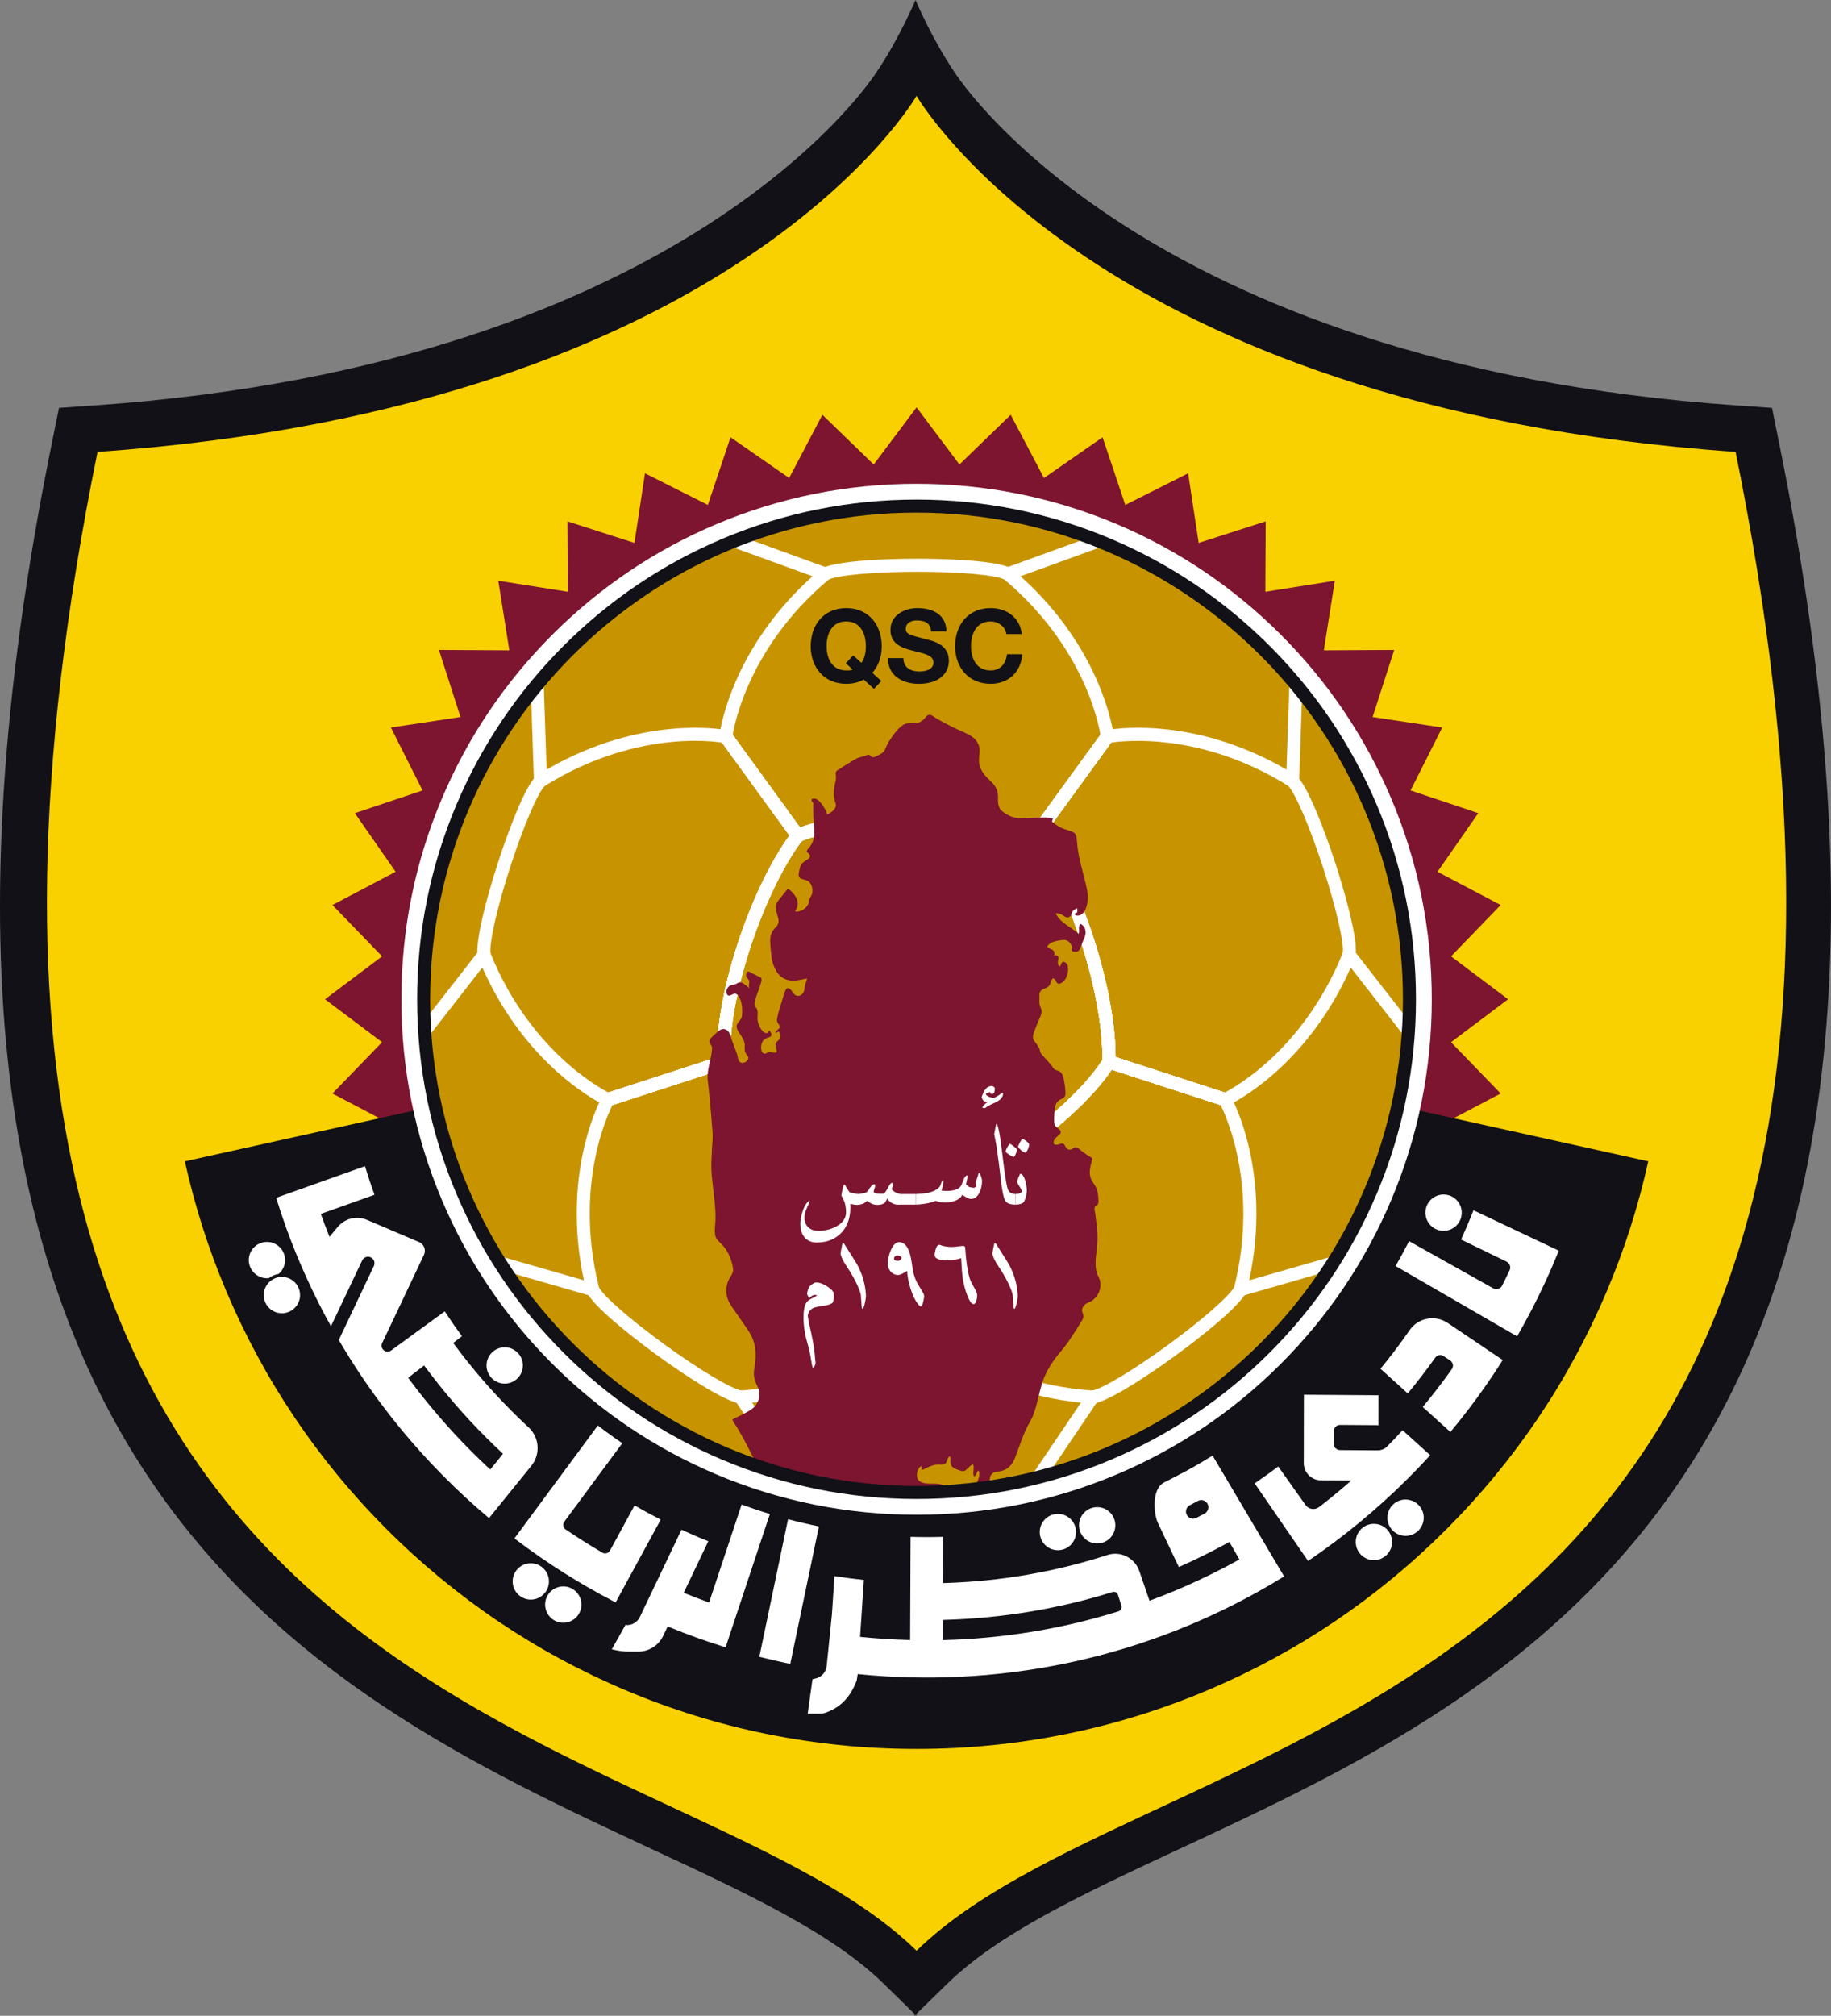
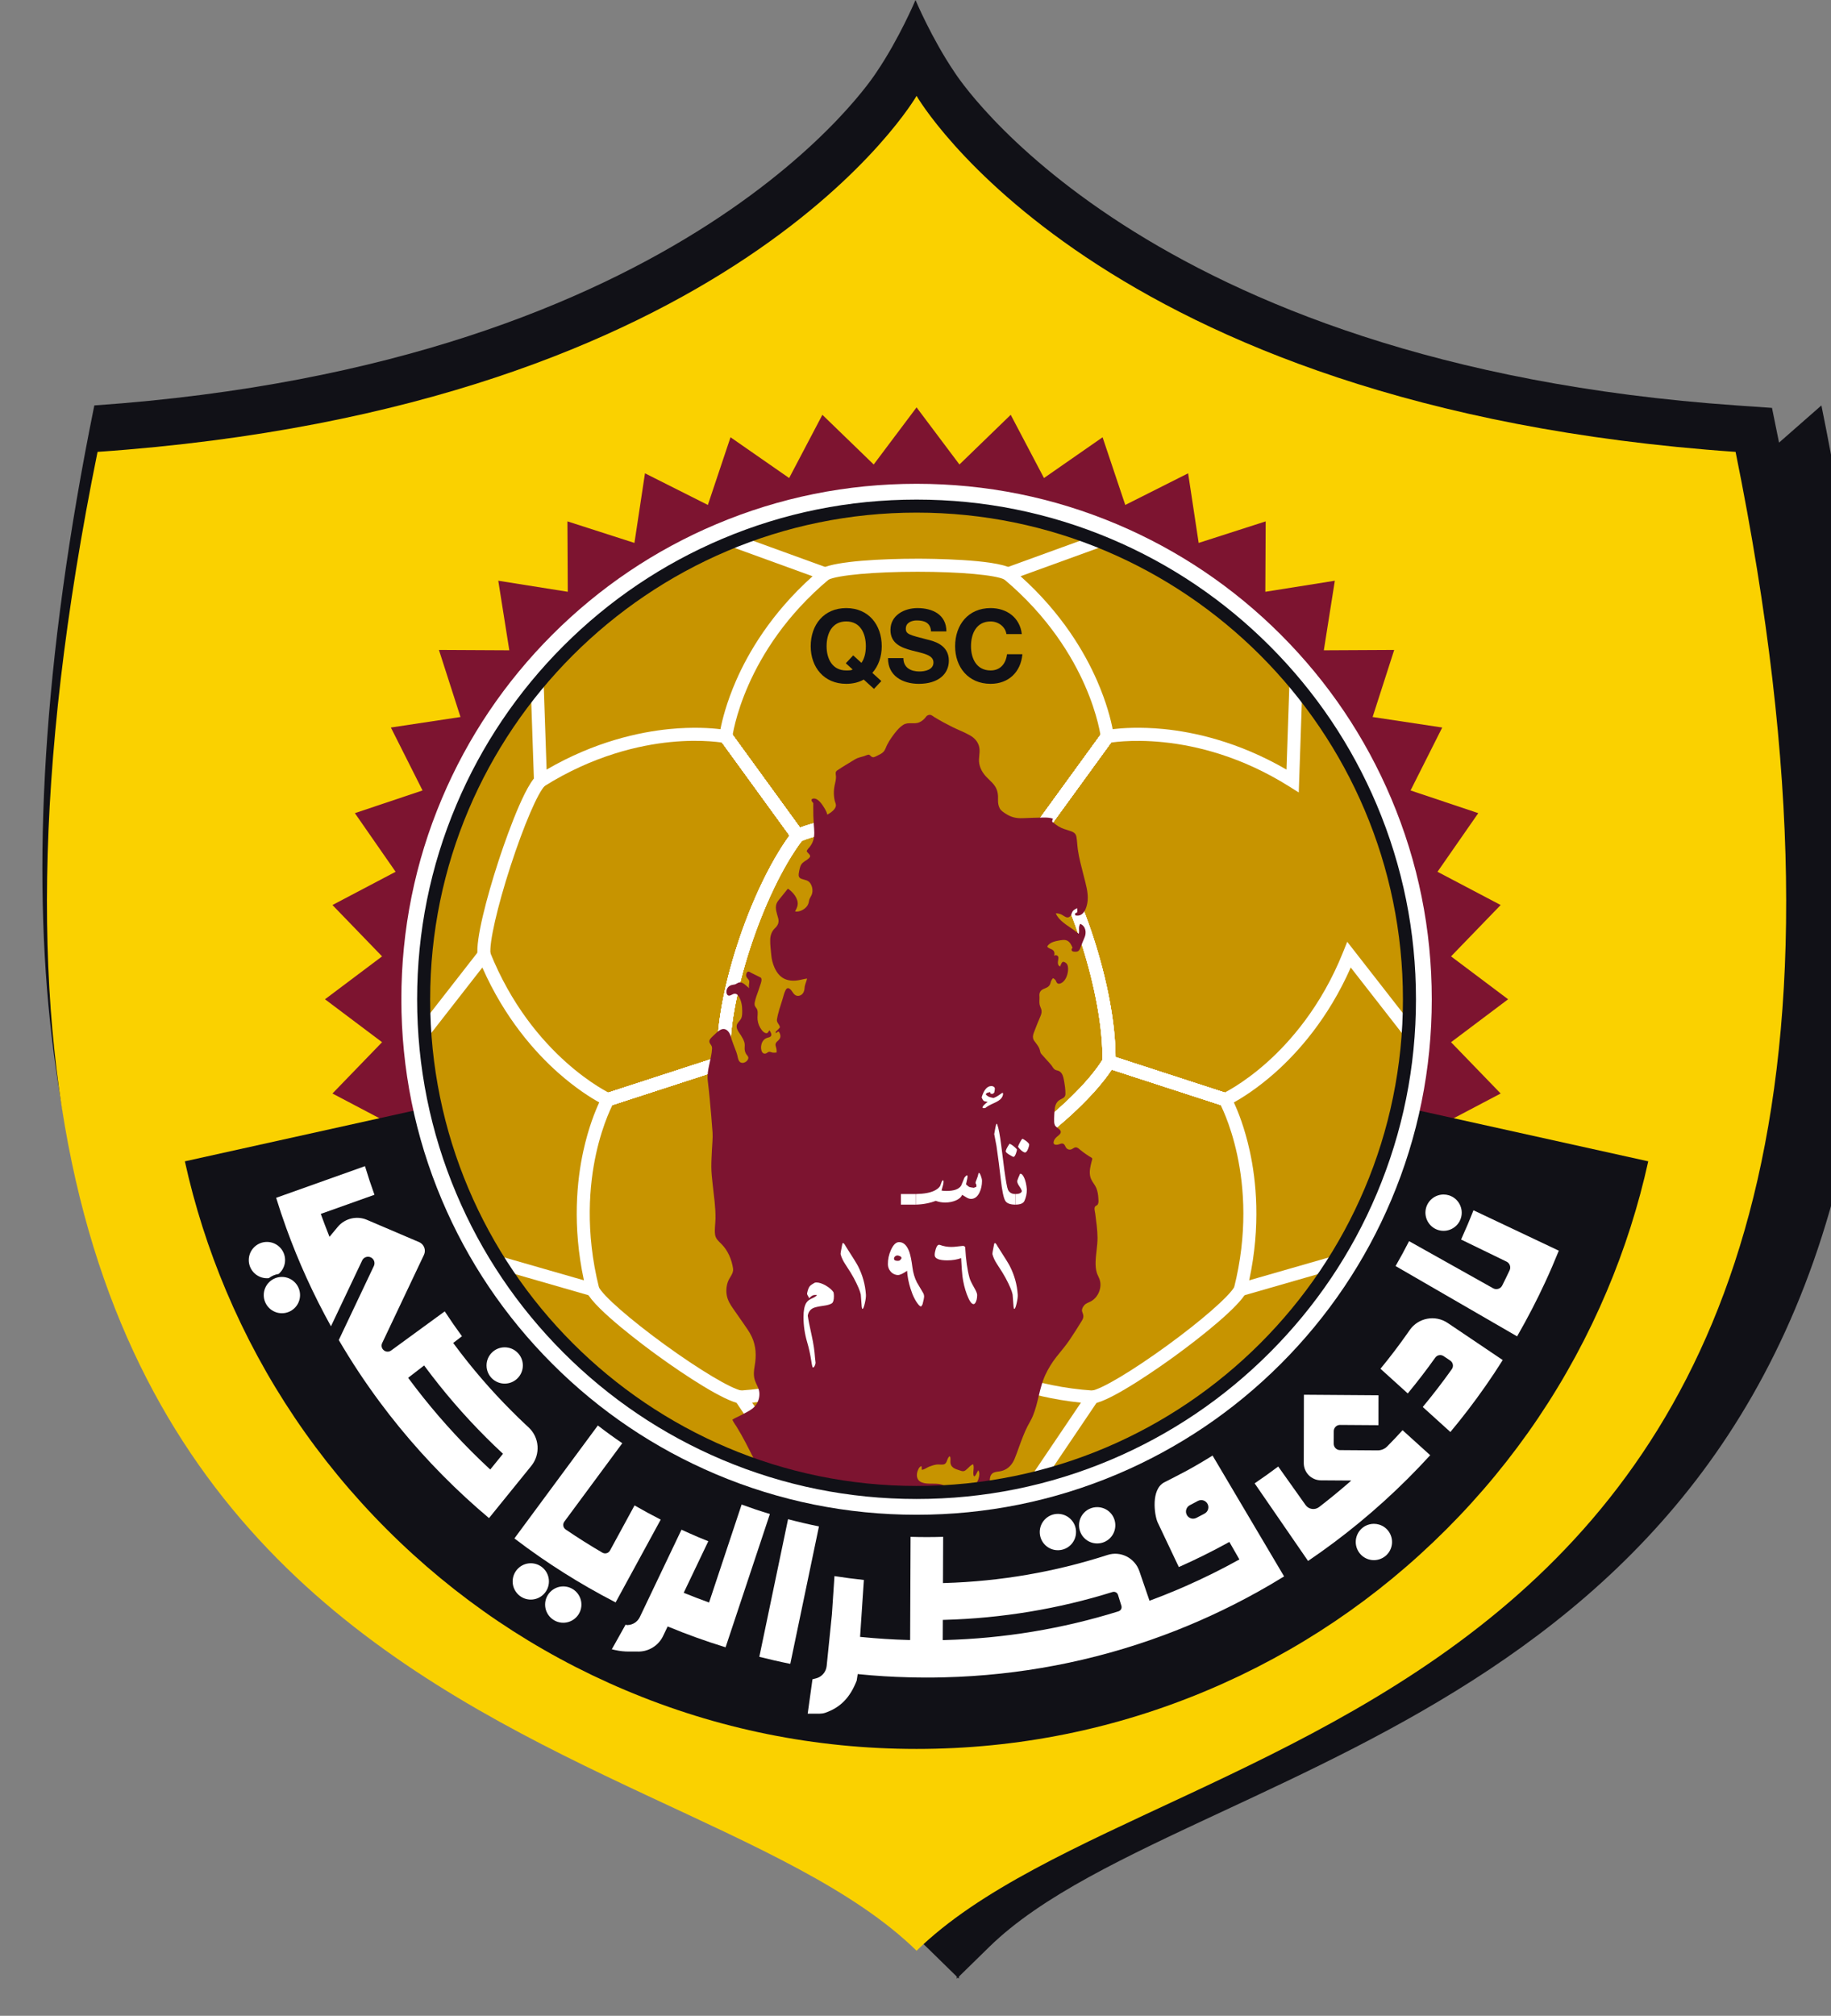
<svg xmlns="http://www.w3.org/2000/svg" xmlns:ns1="http://www.inkscape.org/namespaces/inkscape" xmlns:ns2="http://sodipodi.sourceforge.net/DTD/sodipodi-0.dtd" width="79.834mm" height="87.842mm" viewBox="0 0 301.736 332" version="1.1" id="svg49149" ns1:version="1.0.1 (3bc2e813f5, 2020-09-07)" ns2:docname="Qatar SC logo.svg">
  <rect x="0" y="0" width="301.736" height="332" fill="#808080" stroke="none" />
  <defs id="defs49143" />
  <ns2:namedview id="base" pagecolor="#ffffff" bordercolor="#666666" borderopacity="1.0" ns1:pageopacity="0.0" ns1:pageshadow="2" ns1:zoom="0.35" ns1:cx="243.01091" ns1:cy="343.14286" ns1:document-units="px" ns1:current-layer="layer1" ns1:document-rotation="0" showgrid="false" ns1:window-width="1267" ns1:window-height="728" ns1:window-x="83" ns1:window-y="0" ns1:window-maximized="0" />
  <g ns1:label="Layer 1" ns1:groupmode="layer" id="layer1" transform="translate(-131.989,-176.857)">
-     <path style="fill:#111117;fill-opacity:1;fill-rule:nonzero;stroke:none;stroke-width:1.403" d="m 425.164,249.751 -1.162,-5.716 -5.826,-0.406 c -98.319,-6.829 -128.572,-54.407 -128.885,-54.873 -3.787,-5.585 -6.434,-11.899 -6.434,-11.899 0,0 -2.647,6.314 -6.434,11.899 -0.318,0.466 -30.571,48.044 -128.89,54.873 l -5.821,0.406 -1.162,5.716 c -34.452,169.562 42.514,205.406 98.713,231.582 16.004,7.454 29.821,13.888 38.403,22.285 l 5.009,4.9 v 0.34 l 0.181,-0.17 0.175,0.17 v -0.34 l 5.009,-4.9 c 8.588,-8.396 22.405,-14.831 38.403,-22.285 56.205,-26.176 133.17,-62.02 98.719,-231.582" id="path48466" />
+     <path style="fill:#111117;fill-opacity:1;fill-rule:nonzero;stroke:none;stroke-width:1.403" d="m 425.164,249.751 -1.162,-5.716 -5.826,-0.406 c -98.319,-6.829 -128.572,-54.407 -128.885,-54.873 -3.787,-5.585 -6.434,-11.899 -6.434,-11.899 0,0 -2.647,6.314 -6.434,11.899 -0.318,0.466 -30.571,48.044 -128.89,54.873 c -34.452,169.562 42.514,205.406 98.713,231.582 16.004,7.454 29.821,13.888 38.403,22.285 l 5.009,4.9 v 0.34 l 0.181,-0.17 0.175,0.17 v -0.34 l 5.009,-4.9 c 8.588,-8.396 22.405,-14.831 38.403,-22.285 56.205,-26.176 133.17,-62.02 98.719,-231.582" id="path48466" />
    <path style="fill:#fad100;fill-opacity:1;fill-rule:nonzero;stroke:none;stroke-width:1.403" d="M 283.033,498.137 C 324.209,457.865 461.249,464.151 418.001,251.28 312.508,243.952 283.033,192.647 283.033,192.647 c 0,0 -29.475,51.305 -134.968,58.633 -43.248,212.871 93.792,206.585 134.968,246.857" id="path48468" />
    <path style="fill:#7d1430;fill-opacity:1;fill-rule:nonzero;stroke:none;stroke-width:1.403" d="m 283.033,438.912 -7.065,-9.405 -8.457,8.183 -5.475,-10.408 -9.663,6.714 -3.732,-11.153 -10.364,5.212 -1.737,-11.466 -11.044,3.557 0.06,-11.603 -11.455,1.82 1.82,-11.455 -11.597,0.055 3.551,-11.038 -11.471,-1.737 5.218,-10.359 -11.153,-3.743 6.714,-9.657 -10.408,-5.475 8.177,-8.451 -9.405,-7.07 9.405,-7.065 -8.177,-8.457 10.408,-5.475 -6.714,-9.657 11.153,-3.738 -5.218,-10.364 11.471,-1.732 -3.551,-11.044 11.597,0.06 -1.82,-11.46 11.455,1.82 -0.06,-11.597 11.044,3.551 1.737,-11.466 10.364,5.212 3.732,-11.148 9.663,6.714 5.475,-10.413 8.457,8.183 7.065,-9.405 7.065,9.405 8.451,-8.183 5.481,10.413 9.657,-6.714 3.738,11.148 10.359,-5.212 1.737,11.466 11.044,-3.551 -0.06,11.597 11.455,-1.82 -1.814,11.46 11.597,-0.06 -3.557,11.044 11.471,1.732 -5.218,10.364 11.159,3.738 -6.719,9.657 10.408,5.475 -8.177,8.457 9.405,7.065 -9.405,7.07 8.177,8.451 -10.408,5.475 6.719,9.657 -11.159,3.743 5.218,10.359 -11.471,1.737 3.557,11.038 -11.597,-0.055 1.814,11.455 -11.455,-1.82 0.06,11.603 -11.044,-3.557 -1.737,11.466 -10.359,-5.212 -3.738,11.153 -9.657,-6.714 -5.481,10.408 -8.451,-8.183 z m 0,0" id="path48470" />
    <path style="fill:#111117;fill-opacity:1;fill-rule:nonzero;stroke:none;stroke-width:1.403" d="m 403.608,368.123 c -1.606,7.289 -3.88,14.431 -6.818,21.369 -6.221,14.705 -15.121,27.908 -26.455,39.242 -11.34,11.34 -24.543,20.24 -39.247,26.455 -15.22,6.445 -31.394,9.712 -48.055,9.712 -16.667,0 -32.835,-3.267 -48.06,-9.712 -14.705,-6.215 -27.902,-15.116 -39.247,-26.455 -11.334,-11.334 -20.235,-24.537 -26.455,-39.242 -2.932,-6.939 -5.212,-14.08 -6.818,-21.369 l 120.581,-26.686 z m 0,0" id="path48472" />
    <path style="fill:#ffffff;fill-opacity:1;fill-rule:nonzero;stroke:none;stroke-width:1.403" d="m 283.033,426.334 c -11.46,0 -22.581,-2.247 -33.049,-6.67 -10.112,-4.28 -19.193,-10.397 -26.987,-18.196 -7.794,-7.794 -13.916,-16.875 -18.191,-26.982 -4.428,-10.474 -6.676,-21.594 -6.676,-33.054 0,-11.46 2.247,-22.581 6.676,-33.049 4.275,-10.112 10.397,-19.188 18.191,-26.987 7.794,-7.794 16.875,-13.916 26.987,-18.191 10.468,-4.428 21.589,-6.67 33.049,-6.67 11.46,0 22.575,2.242 33.049,6.67 10.106,4.275 19.188,10.397 26.987,18.191 7.794,7.799 13.916,16.875 18.191,26.987 4.428,10.468 6.676,21.589 6.676,33.049 0,11.46 -2.247,22.581 -6.676,33.054 -4.275,10.106 -10.397,19.188 -18.191,26.982 -7.799,7.799 -16.881,13.916 -26.987,18.196 -10.474,4.423 -21.589,6.67 -33.049,6.67" id="path48474" />
    <path style="fill:#4caee6;fill-opacity:1;fill-rule:nonzero;stroke:none;stroke-width:1.403" d="m 283.033,260.17 c -44.81,0 -81.263,36.458 -81.263,81.263 0,44.81 36.452,81.263 81.263,81.263 44.805,0 81.263,-36.452 81.263,-81.263 0,-44.805 -36.458,-81.263 -81.263,-81.263 m 0,162.706 c -10.994,0 -21.665,-2.154 -31.7,-6.401 -9.701,-4.105 -18.41,-9.975 -25.885,-17.451 -7.481,-7.481 -13.357,-16.19 -17.456,-25.891 -4.248,-10.041 -6.401,-20.706 -6.401,-31.7 0,-10.989 2.154,-21.66 6.401,-31.7 4.1,-9.695 9.975,-18.404 17.456,-25.885 7.476,-7.481 16.185,-13.351 25.885,-17.456 10.035,-4.242 20.706,-6.401 31.7,-6.401 10.994,0 21.66,2.159 31.7,6.401 9.695,4.105 18.404,9.975 25.885,17.456 7.481,7.481 13.351,16.19 17.456,25.885 4.242,10.041 6.396,20.712 6.396,31.7 0,10.994 -2.154,21.66 -6.396,31.7 -4.105,9.701 -9.975,18.41 -17.456,25.891 -7.481,7.476 -16.19,13.346 -25.885,17.451 -10.041,4.248 -20.706,6.401 -31.7,6.401" id="path48476" />
    <path style="fill:#c79400;fill-opacity:1;fill-rule:nonzero;stroke:none;stroke-width:1.403" d="m 283.033,260.082 c -44.931,0 -81.356,36.425 -81.356,81.35 0,44.931 36.425,81.356 81.356,81.356 44.925,0 81.35,-36.425 81.35,-81.356 0,-44.925 -36.425,-81.35 -81.35,-81.35" id="path48478" />
    <path style="fill:#ffffff;fill-opacity:1;fill-rule:nonzero;stroke:none;stroke-width:1.403" d="m 231.179,390.813 -17.094,-4.922 0.586,-2.061 13.543,3.891 c -1.94,-9.005 -1.151,-16.497 -0.093,-21.315 0.85,-3.869 1.979,-6.615 2.62,-7.985 -1.326,-0.734 -3.853,-2.291 -6.813,-4.922 -3.683,-3.272 -8.736,-8.868 -12.452,-17.297 l -8.665,11.104 -1.688,-1.321 10.934,-14.02 0.696,1.732 c 6.895,17.193 19.736,23.222 19.868,23.282 l 1.063,0.482 -0.575,1.019 c -0.016,0.033 -1.754,3.168 -2.91,8.479 -1.063,4.889 -1.836,12.682 0.521,22.038 z m 0,0" id="path48480" />
    <path style="fill:#ffffff;fill-opacity:1;fill-rule:nonzero;stroke:none;stroke-width:1.403" d="m 304.002,420.76 -1.781,-1.2 7.898,-11.69 c -9.164,-0.937 -16.048,-4.001 -20.301,-6.495 -3.414,-2.006 -5.678,-3.924 -6.785,-4.96 -1.107,1.036 -3.376,2.954 -6.791,4.96 -4.248,2.494 -11.137,5.563 -20.301,6.495 l 7.898,11.69 -1.781,1.2 -9.964,-14.749 1.863,-0.131 c 9.624,-0.647 16.798,-3.793 21.123,-6.314 4.691,-2.74 7.136,-5.36 7.158,-5.388 l 0.795,-0.855 0.789,0.855 c 0.022,0.027 2.466,2.647 7.163,5.388 4.319,2.521 11.493,5.667 21.117,6.314 l 1.869,0.126 z m 0,0" id="path48482" />
    <path style="fill:#ffffff;fill-opacity:1;fill-rule:nonzero;stroke:none;stroke-width:1.403" d="m 333.554,358.976 -19.15,-6.221 0.658,-2.044 19.161,6.226 z m 0,0" id="path48484" />
    <path style="fill:#ffffff;fill-opacity:1;fill-rule:nonzero;stroke:none;stroke-width:1.403" d="m 334.886,390.808 0.455,-1.809 c 4.527,-17.96 -2.318,-30.391 -2.39,-30.511 l -0.575,-1.019 1.069,-0.488 c 0.027,-0.011 3.277,-1.529 7.328,-5.146 3.738,-3.332 8.945,-9.18 12.534,-18.136 l 0.696,-1.732 10.934,14.014 -1.694,1.321 -8.66,-11.098 c -3.716,8.429 -8.764,14.025 -12.452,17.303 -2.96,2.625 -5.486,4.182 -6.813,4.916 0.647,1.376 1.77,4.116 2.62,7.991 1.058,4.812 1.852,12.304 -0.093,21.309 l 13.543,-3.891 0.29,1.014 0.362,1.03 -0.06,0.016 z m 0,0" id="path48486" />
    <path style="fill:#ffffff;fill-opacity:1;fill-rule:nonzero;stroke:none;stroke-width:1.403" d="m 303.492,315.097 -1.737,-1.261 11.838,-16.294 1.737,1.261 z m 0,0" id="path48488" />
    <path style="fill:#ffffff;fill-opacity:1;fill-rule:nonzero;stroke:none;stroke-width:1.403" d="m 346.017,307.375 -1.578,-0.992 c -15.691,-9.854 -29.623,-7.185 -29.76,-7.158 l -1.145,0.23 -0.137,-1.162 c -0.006,-0.033 -0.438,-3.59 -2.631,-8.566 -2.011,-4.582 -5.968,-11.34 -13.378,-17.522 l -1.43,-1.195 16.738,-6.078 0.734,2.017 -13.263,4.812 c 6.867,6.144 10.633,12.671 12.606,17.193 1.589,3.628 2.291,6.511 2.576,7.996 1.502,-0.181 4.461,-0.406 8.407,-0.022 4.9,0.482 12.277,2.05 20.24,6.681 l 0.477,-14.074 2.148,0.077 z m 0,0" id="path48490" />
    <path style="fill:#ffffff;fill-opacity:1;fill-rule:nonzero;stroke:none;stroke-width:1.403" d="m 284.107,394.908 h -2.148 v -19.309 c -9.586,-2.691 -24.422,-13.477 -31.048,-22.597 l -18.404,5.974 -0.663,-2.039 19.917,-6.473 0.455,0.663 c 6.204,8.999 21.884,20.405 31.065,22.597 l 0.828,0.197 z m 0,0" id="path48492" />
    <path style="fill:#ffffff;fill-opacity:1;fill-rule:nonzero;stroke:none;stroke-width:1.403" d="m 284.107,394.908 h -2.148 V 373.966 l 0.767,-0.23 c 10.479,-3.113 26.17,-14.502 31.092,-22.559 l 0.438,-0.723 19.961,6.484 -0.663,2.039 -18.36,-5.963 c -5.525,8.281 -20.366,19.062 -31.087,22.542 z m 0,0" id="path48494" />
    <path style="fill:#ffffff;fill-opacity:1;fill-rule:nonzero;stroke:none;stroke-width:1.403" d="m 333.554,358.976 -19.917,-6.467 0.022,-0.8 c 0.274,-10.929 -5.705,-29.377 -11.849,-36.545 l -0.548,-0.641 12.332,-16.979 1.737,1.261 -11.351,15.62 c 6.177,7.816 11.833,25.261 11.838,36.534 l 18.404,5.979 z m 0,0" id="path48496" />
    <path style="fill:#ffffff;fill-opacity:1;fill-rule:nonzero;stroke:none;stroke-width:1.403" d="m 263.066,315.782 -12.337,-16.979 1.737,-1.261 11.351,15.62 c 9.339,-3.458 27.678,-3.453 38.403,0.033 l 11.372,-15.653 1.737,1.261 -12.31,16.941 -0.756,-0.269 c -10.309,-3.634 -29.695,-3.645 -38.414,-0.016 z m 0,0" id="path48498" />
    <path style="fill:#ffffff;fill-opacity:1;fill-rule:nonzero;stroke:none;stroke-width:1.403" d="m 232.506,358.976 -0.663,-2.039 18.366,-5.969 c -0.406,-9.947 5.272,-27.387 11.893,-36.513 l -11.367,-15.653 1.732,-1.261 12.31,16.941 -0.488,0.636 c -6.643,8.681 -12.649,27.119 -11.893,36.529 l 0.071,0.844 z m 0,0" id="path48500" />
    <path style="fill:#ffffff;fill-opacity:1;fill-rule:nonzero;stroke:none;stroke-width:1.403" d="m 262.568,315.097 -11.838,-16.294 1.743,-1.261 11.833,16.294 z m 0,0" id="path48502" />
    <path style="fill:#ffffff;fill-opacity:1;fill-rule:nonzero;stroke:none;stroke-width:1.403" d="m 220.048,307.375 -0.608,-17.768 2.148,-0.071 0.477,14.069 c 7.963,-4.631 15.341,-6.193 20.246,-6.676 3.941,-0.384 6.9,-0.159 8.402,0.027 0.29,-1.491 0.992,-4.374 2.576,-8.002 1.973,-4.522 5.744,-11.049 12.606,-17.188 l -13.263,-4.818 0.734,-2.017 16.738,6.078 -1.43,1.195 c -14.228,11.871 -15.987,25.951 -16.009,26.088 l -0.131,1.167 -1.145,-0.23 c -0.033,-0.011 -3.552,-0.696 -8.961,-0.153 -4.976,0.499 -12.628,2.17 -20.799,7.306 z m 0,0" id="path48504" />
    <path style="fill:#ffffff;fill-opacity:1;fill-rule:nonzero;stroke:none;stroke-width:1.403" d="m 253.837,408.006 c -2.592,-0.477 -8.725,-4.434 -13.598,-7.974 -1.683,-1.222 -10.161,-7.476 -11.526,-10.304 l 1.929,-0.932 c 0.707,1.463 5.174,5.366 10.857,9.498 5.705,4.143 10.934,7.273 12.726,7.602 z m 0,0" id="path48506" />
    <path style="fill:#ffffff;fill-opacity:1;fill-rule:nonzero;stroke:none;stroke-width:1.403" d="m 284.107,394.908 h -2.148 V 373.966 l 0.767,-0.23 c 10.479,-3.113 26.17,-14.502 31.092,-22.559 l 0.438,-0.723 19.961,6.484 -0.663,2.039 -18.36,-5.963 c -5.525,8.281 -20.366,19.062 -31.087,22.542 z m 0,0" id="path48508" />
    <path style="fill:#ffffff;fill-opacity:1;fill-rule:nonzero;stroke:none;stroke-width:1.403" d="m 333.554,358.976 -19.917,-6.467 0.022,-0.8 c 0.274,-10.929 -5.705,-29.377 -11.849,-36.545 l -0.548,-0.641 12.332,-16.979 1.737,1.261 -11.351,15.62 c 6.177,7.816 11.833,25.261 11.838,36.534 l 18.404,5.979 z m 0,0" id="path48510" />
    <path style="fill:#ffffff;fill-opacity:1;fill-rule:nonzero;stroke:none;stroke-width:1.403" d="m 263.066,315.782 -12.337,-16.979 1.737,-1.261 11.351,15.62 c 9.339,-3.458 27.678,-3.453 38.403,0.033 l 11.372,-15.653 1.737,1.261 -12.31,16.941 -0.756,-0.269 c -10.309,-3.634 -29.695,-3.645 -38.414,-0.016 z m 0,0" id="path48512" />
    <path style="fill:#ffffff;fill-opacity:1;fill-rule:nonzero;stroke:none;stroke-width:1.403" d="m 232.506,358.976 -0.663,-2.039 18.366,-5.969 c -0.406,-9.947 5.272,-27.387 11.893,-36.513 l -11.367,-15.653 1.732,-1.261 12.31,16.941 -0.488,0.636 c -6.643,8.681 -12.649,27.119 -11.893,36.529 l 0.071,0.844 z m 0,0" id="path48514" />
    <path style="fill:#ffffff;fill-opacity:1;fill-rule:nonzero;stroke:none;stroke-width:1.403" d="m 284.107,394.908 h -2.148 v -19.309 c -9.586,-2.691 -24.422,-13.477 -31.048,-22.597 l -18.404,5.974 -0.663,-2.039 19.917,-6.473 0.455,0.663 c 6.204,8.999 21.884,20.405 31.065,22.597 l 0.828,0.197 z m 0,0" id="path48516" />
    <path style="fill:#ffffff;fill-opacity:1;fill-rule:nonzero;stroke:none;stroke-width:1.403" d="m 312.179,408.017 -0.29,-2.127 c 1.606,-0.219 6.703,-3.261 12.392,-7.393 5.7,-4.138 10.287,-8.15 11.159,-9.75 l 1.885,1.03 c -1.261,2.313 -6.911,6.917 -11.784,10.457 -1.688,1.228 -10.254,7.355 -13.362,7.783" id="path48518" />
    <path style="fill:#ffffff;fill-opacity:1;fill-rule:nonzero;stroke:none;stroke-width:1.403" d="m 333.554,358.976 -19.917,-6.467 0.022,-0.8 c 0.274,-10.929 -5.705,-29.377 -11.849,-36.545 l -0.548,-0.641 12.332,-16.979 1.737,1.261 -11.351,15.62 c 6.177,7.816 11.833,25.261 11.838,36.534 l 18.404,5.979 z m 0,0" id="path48520" />
    <path style="fill:#ffffff;fill-opacity:1;fill-rule:nonzero;stroke:none;stroke-width:1.403" d="m 263.066,315.782 -12.337,-16.979 1.737,-1.261 11.351,15.62 c 9.339,-3.458 27.678,-3.453 38.403,0.033 l 11.372,-15.653 1.737,1.261 -12.31,16.941 -0.756,-0.269 c -10.309,-3.634 -29.695,-3.645 -38.414,-0.016 z m 0,0" id="path48522" />
    <path style="fill:#ffffff;fill-opacity:1;fill-rule:nonzero;stroke:none;stroke-width:1.403" d="m 232.506,358.976 -0.663,-2.039 18.366,-5.969 c -0.406,-9.947 5.272,-27.387 11.893,-36.513 l -11.367,-15.653 1.732,-1.261 12.31,16.941 -0.488,0.636 c -6.643,8.681 -12.649,27.119 -11.893,36.529 l 0.071,0.844 z m 0,0" id="path48524" />
    <path style="fill:#ffffff;fill-opacity:1;fill-rule:nonzero;stroke:none;stroke-width:1.403" d="m 284.107,394.908 h -2.148 v -19.309 c -9.586,-2.691 -24.422,-13.477 -31.048,-22.597 l -18.404,5.974 -0.663,-2.039 19.917,-6.473 0.455,0.663 c 6.204,8.999 21.884,20.405 31.065,22.597 l 0.828,0.197 z m 0,0" id="path48526" />
    <path style="fill:#ffffff;fill-opacity:1;fill-rule:nonzero;stroke:none;stroke-width:1.403" d="m 284.107,394.908 h -2.148 V 373.966 l 0.767,-0.23 c 10.479,-3.113 26.17,-14.502 31.092,-22.559 l 0.438,-0.723 19.961,6.484 -0.663,2.039 -18.36,-5.963 c -5.525,8.281 -20.366,19.062 -31.087,22.542 z m 0,0" id="path48528" />
-     <path style="fill:#ffffff;fill-opacity:1;fill-rule:nonzero;stroke:none;stroke-width:1.403" d="m 355.362,334.291 -2.11,-0.384 c 0.285,-1.595 -1.03,-7.383 -3.201,-14.069 -2.176,-6.703 -4.571,-12.304 -5.826,-13.625 l 1.557,-1.474 c 1.814,1.913 4.45,8.709 6.314,14.436 0.641,1.979 3.826,12.025 3.267,15.116" id="path48530" />
    <path style="fill:#ffffff;fill-opacity:1;fill-rule:nonzero;stroke:none;stroke-width:1.403" d="m 263.066,315.782 -12.337,-16.979 1.737,-1.261 11.351,15.62 c 9.339,-3.458 27.678,-3.453 38.403,0.033 l 11.372,-15.653 1.737,1.261 -12.31,16.941 -0.756,-0.269 c -10.309,-3.634 -29.695,-3.645 -38.414,-0.016 z m 0,0" id="path48532" />
    <path style="fill:#ffffff;fill-opacity:1;fill-rule:nonzero;stroke:none;stroke-width:1.403" d="m 232.506,358.976 -0.663,-2.039 18.366,-5.969 c -0.406,-9.947 5.272,-27.387 11.893,-36.513 l -11.367,-15.653 1.732,-1.261 12.31,16.941 -0.488,0.636 c -6.643,8.681 -12.649,27.119 -11.893,36.529 l 0.071,0.844 z m 0,0" id="path48534" />
    <path style="fill:#ffffff;fill-opacity:1;fill-rule:nonzero;stroke:none;stroke-width:1.403" d="m 284.107,394.908 h -2.148 v -19.309 c -9.586,-2.691 -24.422,-13.477 -31.048,-22.597 l -18.404,5.974 -0.663,-2.039 19.917,-6.473 0.455,0.663 c 6.204,8.999 21.884,20.405 31.065,22.597 l 0.828,0.197 z m 0,0" id="path48536" />
    <path style="fill:#ffffff;fill-opacity:1;fill-rule:nonzero;stroke:none;stroke-width:1.403" d="m 284.107,394.908 h -2.148 V 373.966 l 0.767,-0.23 c 10.479,-3.113 26.17,-14.502 31.092,-22.559 l 0.438,-0.723 19.961,6.484 -0.663,2.039 -18.36,-5.963 c -5.525,8.281 -20.366,19.062 -31.087,22.542 z m 0,0" id="path48538" />
-     <path style="fill:#ffffff;fill-opacity:1;fill-rule:nonzero;stroke:none;stroke-width:1.403" d="m 333.554,358.976 -19.917,-6.467 0.022,-0.8 c 0.274,-10.929 -5.705,-29.377 -11.849,-36.545 l -0.548,-0.641 12.332,-16.979 1.737,1.261 -11.351,15.62 c 6.177,7.816 11.833,25.261 11.838,36.534 l 18.404,5.979 z m 0,0" id="path48540" />
    <path style="fill:#ffffff;fill-opacity:1;fill-rule:nonzero;stroke:none;stroke-width:1.403" d="m 268.443,272.348 -0.921,-1.935 c 2.373,-1.135 9.652,-1.54 15.669,-1.54 h 0.011 c 2.088,0 12.622,0.077 15.384,1.562 l -1.014,1.891 c -1.43,-0.767 -7.344,-1.304 -14.37,-1.304 h -0.011 c -7.043,0 -13.104,0.543 -14.749,1.326" id="path48542" />
    <path style="fill:#ffffff;fill-opacity:1;fill-rule:nonzero;stroke:none;stroke-width:1.403" d="m 232.506,358.976 -0.663,-2.039 18.366,-5.969 c -0.406,-9.947 5.272,-27.387 11.893,-36.513 l -11.367,-15.653 1.732,-1.261 12.31,16.941 -0.488,0.636 c -6.643,8.681 -12.649,27.119 -11.893,36.529 l 0.071,0.844 z m 0,0" id="path48544" />
    <path style="fill:#ffffff;fill-opacity:1;fill-rule:nonzero;stroke:none;stroke-width:1.403" d="m 284.107,394.908 h -2.148 v -19.309 c -9.586,-2.691 -24.422,-13.477 -31.048,-22.597 l -18.404,5.974 -0.663,-2.039 19.917,-6.473 0.455,0.663 c 6.204,8.999 21.884,20.405 31.065,22.597 l 0.828,0.197 z m 0,0" id="path48546" />
    <path style="fill:#ffffff;fill-opacity:1;fill-rule:nonzero;stroke:none;stroke-width:1.403" d="m 284.107,394.908 h -2.148 V 373.966 l 0.767,-0.23 c 10.479,-3.113 26.17,-14.502 31.092,-22.559 l 0.438,-0.723 19.961,6.484 -0.663,2.039 -18.36,-5.963 c -5.525,8.281 -20.366,19.062 -31.087,22.542 z m 0,0" id="path48548" />
    <path style="fill:#ffffff;fill-opacity:1;fill-rule:nonzero;stroke:none;stroke-width:1.403" d="m 333.554,358.976 -19.917,-6.467 0.022,-0.8 c 0.274,-10.929 -5.705,-29.377 -11.849,-36.545 l -0.548,-0.641 12.332,-16.979 1.737,1.261 -11.351,15.62 c 6.177,7.816 11.833,25.261 11.838,36.534 l 18.404,5.979 z m 0,0" id="path48550" />
-     <path style="fill:#ffffff;fill-opacity:1;fill-rule:nonzero;stroke:none;stroke-width:1.403" d="m 263.066,315.782 -12.337,-16.979 1.737,-1.261 11.351,15.62 c 9.339,-3.458 27.678,-3.453 38.403,0.033 l 11.372,-15.653 1.737,1.261 -12.31,16.941 -0.756,-0.269 c -10.309,-3.634 -29.695,-3.645 -38.414,-0.016 z m 0,0" id="path48552" />
    <path style="fill:#ffffff;fill-opacity:1;fill-rule:nonzero;stroke:none;stroke-width:1.403" d="m 210.693,334.236 c -0.345,-2.614 1.524,-9.662 3.387,-15.39 0.641,-1.979 3.968,-11.975 6.237,-14.146 l 1.485,1.551 c -1.173,1.118 -3.513,6.577 -5.684,13.258 -2.181,6.703 -3.535,12.644 -3.294,14.447 z m 0,0" id="path48554" />
    <path style="fill:#7d1430;fill-opacity:1;fill-rule:nonzero;stroke:none;stroke-width:1.403" d="m 289.615,422.393 c 0.082,-0.006 0.164,-0.011 0.241,-0.022 0,-0.006 -0.006,-0.016 -0.006,-0.022 -0.088,-0.131 -0.17,-0.077 -0.236,0.044" id="path48556" />
    <path style="fill:#7d1430;fill-opacity:1;fill-rule:nonzero;stroke:none;stroke-width:1.403" d="m 312.733,386.467 c -0.175,-0.57 -0.208,-1.167 -0.197,-1.759 0.033,-1.337 0.323,-2.653 0.318,-3.99 -0.006,-1.337 -0.214,-2.669 -0.378,-3.995 -0.044,-0.334 -0.28,-1.019 0.082,-1.244 0.225,-0.131 0.345,-0.175 0.417,-0.455 0.066,-0.258 0.033,-0.554 0.016,-0.817 -0.027,-0.57 -0.121,-1.135 -0.329,-1.666 -0.219,-0.543 -0.636,-0.959 -0.866,-1.491 -0.329,-0.734 -0.23,-1.551 -0.06,-2.307 0.044,-0.208 0.093,-0.411 0.148,-0.608 0.027,-0.121 0.137,-0.384 0.093,-0.493 -0.06,-0.126 -0.395,-0.274 -0.515,-0.356 -0.164,-0.104 -0.329,-0.219 -0.493,-0.329 -0.329,-0.23 -0.652,-0.46 -0.959,-0.718 -0.214,-0.175 -0.444,-0.422 -0.745,-0.417 -0.318,0.011 -0.526,0.301 -0.833,0.362 -0.263,0.055 -0.526,-0.038 -0.707,-0.236 -0.186,-0.203 -0.225,-0.537 -0.477,-0.691 -0.225,-0.142 -0.477,-0.033 -0.696,0.049 -0.438,0.159 -1.113,0.186 -0.904,-0.504 0.088,-0.296 0.301,-0.543 0.537,-0.74 0.203,-0.175 0.51,-0.373 0.592,-0.647 0.17,-0.521 -0.729,-0.817 -0.932,-1.211 -0.175,-0.34 -0.142,-0.729 -0.142,-1.102 0.006,-0.433 0.033,-0.871 0.066,-1.31 0.049,-0.603 0.159,-1.2 0.63,-1.622 0.433,-0.389 1.151,-0.406 1.167,-1.113 0.022,-0.778 -0.126,-1.644 -0.269,-2.412 -0.093,-0.493 -0.241,-1.019 -0.674,-1.321 -0.241,-0.17 -0.543,-0.153 -0.789,-0.301 -0.252,-0.153 -0.395,-0.488 -0.57,-0.707 -0.532,-0.647 -1.129,-1.244 -1.672,-1.88 -0.214,-0.241 -0.208,-0.652 -0.351,-0.948 -0.142,-0.312 -0.351,-0.592 -0.559,-0.866 -0.197,-0.263 -0.411,-0.477 -0.455,-0.811 -0.06,-0.367 0.06,-0.68 0.186,-1.014 0.29,-0.8 0.625,-1.584 0.954,-2.373 0.142,-0.351 0.307,-0.691 0.269,-1.08 -0.033,-0.373 -0.258,-0.669 -0.323,-1.036 -0.066,-0.362 -0.027,-0.734 -0.022,-1.102 0,-0.312 -0.066,-0.641 0.077,-0.937 0.247,-0.532 0.85,-0.57 1.282,-0.855 0.236,-0.159 0.389,-0.384 0.455,-0.663 0.082,-0.356 0.175,-0.526 0.427,-0.806 0.121,0.093 0.274,0.181 0.373,0.301 0.104,0.121 0.121,0.274 0.208,0.411 0.131,0.208 0.312,0.263 0.548,0.197 0.882,-0.263 1.277,-1.381 1.337,-2.203 0.027,-0.406 0,-0.948 -0.367,-1.206 -0.181,-0.126 -0.433,-0.269 -0.592,-0.104 -0.17,0.17 -0.241,0.482 -0.351,0.691 -0.477,-0.192 -0.373,-0.723 -0.312,-1.118 0.033,-0.236 0.088,-0.471 -0.115,-0.641 -0.17,-0.131 -0.389,-0.121 -0.554,0 0.131,-0.51 0.027,-0.866 -0.46,-1.085 -0.153,-0.071 -0.323,-0.126 -0.471,-0.225 -0.258,-0.164 -0.23,-0.263 -0.016,-0.482 0.449,-0.46 1.085,-0.603 1.694,-0.713 0.46,-0.082 0.992,-0.197 1.43,0.027 0.444,0.225 0.68,0.74 0.86,1.173 -0.137,0.093 -0.208,0.258 -0.137,0.422 0.099,0.225 0.373,0.203 0.581,0.214 0.586,0.033 0.718,-0.318 0.91,-0.811 0.192,-0.493 0.373,-0.992 0.592,-1.469 0.389,-0.844 0.247,-1.935 -0.691,-2.318 -0.142,0.269 -0.208,0.482 -0.197,0.784 0.011,0.28 0.044,0.592 -0.044,0.86 -0.307,-0.208 -0.592,-0.471 -0.893,-0.685 -1.019,-0.723 -2.384,-1.474 -2.888,-2.68 0.334,-0.022 0.718,0.077 1.014,0.236 0.449,0.241 0.888,0.718 1.381,0.219 0.203,-0.219 0.214,-0.526 0.373,-0.773 0.164,-0.263 0.488,-0.395 0.756,-0.543 -0.006,0.192 0.11,0.592 -0.06,0.74 -0.099,0.082 -0.214,0 -0.274,0.153 -0.027,0.077 0.027,0.203 0.011,0.29 1.409,0.373 1.957,-1.343 2.05,-2.422 0.126,-1.381 -0.334,-2.806 -0.663,-4.138 -0.351,-1.414 -0.751,-2.823 -0.954,-4.269 -0.099,-0.696 -0.11,-1.414 -0.236,-2.105 -0.104,-0.603 -0.526,-0.795 -1.063,-0.97 -0.652,-0.214 -1.315,-0.389 -1.902,-0.751 -0.29,-0.175 -0.554,-0.384 -0.822,-0.592 -0.115,-0.088 -0.197,-0.11 -0.208,-0.247 -0.006,-0.131 0.11,-0.296 0.126,-0.427 -0.504,-0.17 -1.025,-0.192 -1.551,-0.186 -1.162,0.022 -2.324,0.066 -3.48,0.11 -1.003,0.038 -1.858,-0.159 -2.702,-0.707 -0.356,-0.23 -0.811,-0.504 -1.019,-0.888 -0.225,-0.411 -0.307,-0.899 -0.296,-1.359 0.038,-0.882 -0.038,-1.666 -0.565,-2.406 -0.504,-0.713 -1.244,-1.217 -1.765,-1.924 -0.521,-0.702 -0.844,-1.535 -0.806,-2.412 0.038,-0.811 0.23,-1.551 -0.055,-2.346 -0.247,-0.691 -0.767,-1.211 -1.387,-1.573 -0.926,-0.537 -1.968,-0.915 -2.921,-1.392 -1.014,-0.504 -1.995,-1.03 -2.954,-1.617 -0.197,-0.121 -0.488,-0.373 -0.718,-0.395 -0.252,-0.027 -0.521,0.088 -0.658,0.274 -0.307,0.417 -0.647,0.734 -1.124,0.948 -0.866,0.389 -1.825,-0.104 -2.658,0.422 -0.767,0.482 -1.398,1.332 -1.913,2.061 -0.285,0.395 -0.537,0.811 -0.756,1.244 -0.192,0.373 -0.307,0.839 -0.597,1.14 -0.285,0.301 -0.691,0.482 -1.063,0.658 -0.362,0.159 -0.592,0.367 -0.943,0.115 -0.104,-0.077 -0.258,-0.28 -0.384,-0.296 -0.197,-0.038 -0.608,0.175 -0.811,0.236 -0.493,0.148 -1.041,0.247 -1.485,0.521 -0.959,0.603 -1.962,1.167 -2.899,1.803 -0.4,0.263 -0.285,0.532 -0.247,0.954 0.049,0.554 -0.131,1.08 -0.23,1.611 -0.104,0.543 -0.142,1.096 -0.093,1.655 0.022,0.269 0.066,0.537 0.126,0.806 0.055,0.225 0.181,0.466 0.192,0.702 0.044,0.685 -0.904,1.299 -1.414,1.584 -0.088,-0.389 -0.285,-0.762 -0.493,-1.102 -0.334,-0.554 -1.014,-1.622 -1.787,-1.551 -0.543,0.055 -0.301,0.493 -0.033,0.745 -0.011,0.241 -0.006,0.482 -0.006,0.729 -0.011,0.948 0.022,1.891 0.093,2.839 0.066,0.871 0.175,1.754 -0.104,2.598 -0.126,0.384 -0.323,0.74 -0.575,1.058 -0.131,0.164 -0.28,0.307 -0.389,0.482 -0.142,0.214 -0.115,0.241 0.044,0.433 0.17,0.203 0.526,0.471 0.384,0.734 -0.175,0.312 -0.641,0.554 -0.921,0.756 -0.4,0.274 -0.575,0.493 -0.713,0.97 -0.099,0.34 -0.17,0.696 -0.214,1.047 -0.044,0.417 0.049,0.68 0.46,0.833 0.575,0.214 1.096,0.192 1.463,0.756 0.334,0.51 0.444,1.217 0.241,1.798 -0.131,0.367 -0.395,0.647 -0.46,1.047 -0.06,0.356 -0.142,0.652 -0.367,0.937 -0.411,0.526 -1.25,0.97 -1.935,0.828 0.175,-0.345 0.356,-0.663 0.417,-1.052 0.159,-1.069 -0.767,-2.132 -1.595,-2.697 -0.148,0.148 -0.274,0.334 -0.411,0.499 -0.269,0.334 -0.548,0.669 -0.811,1.008 -0.236,0.301 -0.548,0.63 -0.674,0.997 -0.258,0.773 0.088,1.611 0.285,2.351 0.192,0.707 -0.044,1.2 -0.554,1.683 -0.499,0.488 -0.734,1.135 -0.756,1.825 -0.027,0.828 0.093,1.699 0.17,2.532 0.06,0.729 0.241,1.436 0.537,2.11 0.395,0.882 1.014,1.666 1.962,1.973 0.482,0.164 0.997,0.197 1.502,0.164 0.652,-0.044 1.266,-0.263 1.907,-0.34 -0.115,0.532 -0.389,1.008 -0.417,1.562 -0.022,0.422 -0.159,0.844 -0.51,1.102 -0.318,0.23 -0.745,0.269 -1.063,0.033 -0.378,-0.28 -0.493,-0.734 -0.871,-1.003 -0.29,-0.208 -0.526,-0.099 -0.68,0.203 -0.247,0.477 -0.367,1.052 -0.526,1.562 -0.329,1.063 -0.729,2.176 -0.899,3.283 -0.077,0.466 0.329,0.745 0.46,1.156 0.044,0.159 0.038,0.142 -0.077,0.274 -0.082,0.088 -0.164,0.175 -0.247,0.263 -0.11,0.115 -0.526,0.417 -0.301,0.543 0.143,-0.077 0.269,-0.197 0.417,-0.274 0.214,0.219 0.351,0.592 0.307,0.899 -0.049,0.356 -0.301,0.548 -0.548,0.778 -0.225,0.214 -0.318,0.455 -0.219,0.756 0.126,0.378 0.175,0.636 0.142,1.041 -0.197,0.022 -0.427,0.049 -0.625,0.022 -0.159,-0.022 -0.307,-0.104 -0.466,-0.131 -0.345,-0.049 -0.444,0.225 -0.729,0.285 -0.51,0.115 -0.702,-0.444 -0.734,-0.855 -0.038,-0.466 0.104,-0.987 0.411,-1.343 0.17,-0.197 0.378,-0.318 0.625,-0.395 0.181,-0.055 0.411,-0.099 0.548,-0.236 0.28,-0.269 -0.033,-0.751 -0.203,-0.997 -0.175,0.181 -0.23,0.499 -0.521,0.471 -0.301,-0.022 -0.565,-0.274 -0.734,-0.499 -0.395,-0.499 -0.636,-1.096 -0.702,-1.726 -0.06,-0.532 0.104,-1.096 -0.049,-1.617 -0.077,-0.258 -0.285,-0.411 -0.389,-0.647 -0.088,-0.203 -0.055,-0.471 -0.011,-0.68 0.131,-0.647 0.395,-1.282 0.608,-1.907 0.11,-0.323 0.219,-0.647 0.323,-0.976 0.093,-0.29 0.225,-0.625 0.142,-0.937 -0.055,-0.175 -0.142,-0.192 -0.318,-0.28 -0.142,-0.066 -0.28,-0.137 -0.422,-0.208 -0.29,-0.142 -0.581,-0.29 -0.871,-0.427 -0.214,-0.11 -0.493,-0.356 -0.696,-0.175 -0.131,0.115 -0.203,0.351 -0.208,0.515 -0.011,0.488 0.488,0.619 0.521,1.052 0.022,0.345 -0.159,0.778 0.006,1.107 -0.449,-0.312 -0.921,-0.932 -1.496,-0.965 -0.395,-0.022 -0.614,0.307 -0.981,0.362 -0.323,0.049 -0.625,0.088 -0.893,0.312 -0.23,0.192 -0.367,0.471 -0.4,0.773 -0.027,0.285 0.088,0.745 0.438,0.74 0.318,-0.006 0.575,-0.285 0.899,-0.312 0.285,-0.022 0.488,0.137 0.636,0.356 0.471,0.685 0.636,1.617 0.63,2.433 0,0.389 0.006,0.877 -0.148,1.233 -0.164,0.373 -0.515,0.625 -0.691,0.992 -0.301,0.669 0.312,1.332 0.647,1.869 0.203,0.34 0.411,0.685 0.532,1.063 0.121,0.373 0.066,0.68 0.06,1.052 -0.006,0.323 0.077,0.625 0.236,0.904 0.131,0.225 0.417,0.444 0.373,0.713 -0.088,0.554 -0.904,1.019 -1.376,0.63 -0.301,-0.252 -0.345,-0.696 -0.427,-1.052 -0.104,-0.433 -0.274,-0.855 -0.433,-1.266 -0.17,-0.449 -0.351,-0.893 -0.493,-1.343 -0.131,-0.389 -0.203,-0.8 -0.427,-1.156 -0.351,-0.554 -0.86,-0.811 -1.469,-0.471 -0.373,0.203 -0.685,0.515 -0.992,0.811 -0.225,0.219 -0.493,0.438 -0.674,0.696 -0.17,0.236 -0.181,0.471 -0.027,0.723 0.203,0.329 0.356,0.433 0.34,0.855 -0.088,1.759 -0.921,3.519 -0.707,5.289 0.23,1.891 0.406,3.787 0.565,5.684 0.082,0.948 0.159,1.902 0.225,2.855 0.055,0.954 -0.066,1.885 -0.104,2.834 -0.038,0.943 -0.104,1.88 -0.099,2.817 0.011,0.959 0.11,1.913 0.219,2.861 0.203,1.885 0.499,3.765 0.466,5.667 -0.016,0.839 -0.17,1.715 -0.077,2.549 0.082,0.767 0.592,1.145 1.096,1.661 1.052,1.074 1.666,2.543 1.88,4.023 0.11,0.773 -0.592,1.436 -0.844,2.132 -0.263,0.718 -0.329,1.502 -0.197,2.253 0.153,0.833 0.565,1.502 1.041,2.181 0.548,0.773 1.091,1.551 1.622,2.329 0.51,0.751 1.074,1.491 1.458,2.318 0.351,0.74 0.548,1.546 0.619,2.357 0.066,0.822 0,1.655 -0.143,2.466 -0.142,0.811 -0.219,1.584 0.049,2.379 0.23,0.691 0.663,1.239 0.723,1.989 0.055,0.641 -0.099,1.288 -0.427,1.836 -0.378,0.636 -0.937,1.003 -1.573,1.348 -0.395,0.219 -0.795,0.422 -1.195,0.63 -0.406,0.214 -0.882,0.389 -1.25,0.652 0.175,0.422 0.488,0.822 0.729,1.211 1.03,1.672 1.896,3.42 2.784,5.163 0.219,0.433 0.433,0.86 0.652,1.293 8.216,2.795 17.023,4.313 26.181,4.313 1.885,0 3.754,-0.071 5.601,-0.192 -0.307,-0.318 -0.581,-0.674 -0.976,-0.899 -1.178,-0.68 -2.647,-0.066 -3.864,-0.608 -0.625,-0.285 -0.784,-0.91 -0.658,-1.551 0.06,-0.29 0.323,-1.047 0.723,-1.08 0.044,0.203 0.033,0.395 0.027,0.597 0.406,0.011 0.828,-0.351 1.2,-0.499 0.395,-0.153 0.806,-0.29 1.222,-0.356 0.395,-0.06 0.833,0.06 1.211,-0.027 0.614,-0.137 0.499,-1.058 0.981,-1.348 0.225,0.208 0.077,0.822 0.126,1.107 0.148,0.904 0.954,1.025 1.694,1.282 0.471,0.17 0.702,0.038 1.047,-0.285 0.29,-0.274 0.603,-0.647 0.987,-0.784 0.247,0.548 -0.049,1.2 0.066,1.765 0.153,0.756 0.663,-0.636 0.778,-0.767 0.312,0.384 0.17,1.008 0.038,1.436 -0.17,0.537 -0.499,1.052 -0.97,1.376 -0.159,0.115 -0.318,0.225 -0.488,0.307 -0.077,0.044 -0.143,0.06 -0.208,0.077 1.162,-0.115 2.307,-0.263 3.447,-0.433 0.027,-0.208 0.049,-0.422 0.06,-0.63 0.033,-0.526 -0.011,-1.217 0.433,-1.595 0.351,-0.29 0.795,-0.296 1.222,-0.362 0.378,-0.06 0.751,-0.186 1.085,-0.384 0.652,-0.384 1.107,-1.019 1.392,-1.715 0.488,-1.195 0.877,-2.428 1.359,-3.623 0.23,-0.586 0.477,-1.167 0.767,-1.721 0.29,-0.559 0.619,-1.08 0.86,-1.661 0.915,-2.203 1.063,-4.626 2.072,-6.796 0.482,-1.036 1.085,-2.006 1.781,-2.905 0.751,-0.954 1.546,-1.852 2.225,-2.866 0.691,-1.025 1.354,-2.072 2,-3.124 0.323,-0.521 0.323,-0.877 0.088,-1.43 -0.17,-0.395 0.049,-0.822 0.312,-1.129 0.312,-0.362 0.718,-0.433 1.118,-0.658 0.367,-0.208 0.685,-0.499 0.932,-0.839 0.504,-0.696 0.74,-1.611 0.565,-2.461 -0.099,-0.504 -0.4,-0.926 -0.554,-1.414" id="path48558" />
    <path style="fill:#111117;fill-opacity:1;fill-rule:nonzero;stroke:none;stroke-width:1.403" d="m 283.033,261.282 c -44.197,0 -80.156,35.954 -80.156,80.156 0,44.191 35.959,80.15 80.156,80.15 44.197,0 80.15,-35.959 80.15,-80.15 0,-44.202 -35.954,-80.156 -80.15,-80.156 m 0,162.454 c -11.115,0 -21.89,-2.176 -32.035,-6.467 -9.805,-4.149 -18.602,-10.079 -26.165,-17.642 -7.552,-7.558 -13.488,-16.354 -17.631,-26.159 -4.297,-10.145 -6.473,-20.925 -6.473,-32.029 0,-11.115 2.176,-21.89 6.473,-32.04 4.143,-9.794 10.079,-18.602 17.631,-26.159 7.563,-7.558 16.36,-13.488 26.165,-17.637 10.145,-4.291 20.92,-6.467 32.035,-6.467 11.109,0 21.885,2.176 32.035,6.467 9.8,4.149 18.602,10.079 26.159,17.637 7.558,7.558 13.494,16.365 17.637,26.159 4.291,10.15 6.467,20.925 6.467,32.04 0,11.104 -2.176,21.884 -6.467,32.029 -4.143,9.805 -10.079,18.602 -17.637,26.159 -7.558,7.563 -16.36,13.494 -26.159,17.642 -10.15,4.291 -20.925,6.467 -32.035,6.467" id="path48560" />
    <path style="fill:#ffffff;fill-opacity:1;fill-rule:nonzero;stroke:none;stroke-width:1.403" d="m 378.896,389.12 c -0.29,0.088 -0.586,0.055 -0.85,-0.088 l -13.85,-7.761 c -0.713,1.398 -1.458,2.773 -2.225,4.1 l 20.027,11.581 c 0.866,-1.513 1.715,-3.053 2.51,-4.598 0.74,-1.425 1.447,-2.883 2.116,-4.324 0.784,-1.683 1.535,-3.431 2.247,-5.19 l -14.064,-6.654 c -0.312,0.8 -0.641,1.595 -0.965,2.368 -0.367,0.866 -0.723,1.672 -1.074,2.45 l 7.481,3.634 c 0.537,0.258 0.767,0.899 0.515,1.43 -0.389,0.828 -0.8,1.672 -1.222,2.51 -0.131,0.263 -0.362,0.46 -0.647,0.543" id="path48562" />
    <path style="fill:#ffffff;fill-opacity:1;fill-rule:nonzero;stroke:none;stroke-width:1.403" d="m 370.549,394.738 c -2.044,-1.376 -4.845,-0.85 -6.248,1.173 -0.137,0.197 -0.274,0.389 -0.411,0.586 -1.387,1.973 -2.872,3.924 -4.407,5.788 l 4.494,4.067 c 1.578,-1.902 3.097,-3.88 4.527,-5.892 0.323,-0.449 0.926,-0.559 1.387,-0.252 l 1.091,0.734 c 0.225,0.153 0.378,0.384 0.427,0.652 0.049,0.274 -0.011,0.543 -0.17,0.762 -1.507,2.121 -3.119,4.215 -4.79,6.226 l 4.554,4.121 c 2.022,-2.422 3.963,-4.96 5.766,-7.541 0.992,-1.419 1.957,-2.866 2.861,-4.308 l -7.629,-5.141 z m 0,0" id="path48564" />
    <path style="fill:#ffffff;fill-opacity:1;fill-rule:nonzero;stroke:none;stroke-width:1.403" d="m 359.012,415.729 h -0.011 l -6.193,-0.044 c -0.57,-0.006 -1.03,-0.471 -1.03,-1.041 l 0.006,-2.077 c 0,-0.274 0.11,-0.537 0.307,-0.734 0.192,-0.197 0.466,-0.301 0.734,-0.296 l 6.325,0.044 0.006,-4.927 -12.293,-0.088 -0.022,11.263 c 0,1.551 1.261,2.823 2.817,2.834 l 5.015,0.033 -0.537,0.471 c -1.546,1.337 -3.151,2.647 -4.763,3.891 -0.345,0.263 -0.767,0.378 -1.195,0.312 -0.427,-0.066 -0.795,-0.29 -1.047,-0.647 l -4.5,-6.336 c -1.25,0.943 -2.554,1.874 -3.886,2.773 l 8.802,12.781 c 1.43,-0.97 2.872,-1.995 4.28,-3.047 5.705,-4.264 11.038,-9.098 15.85,-14.37 l -4.554,-4.116 c -0.822,0.904 -1.672,1.798 -2.516,2.653 -0.411,0.427 -0.992,0.669 -1.595,0.669" id="path48566" />
    <path style="fill:#ffffff;fill-opacity:1;fill-rule:nonzero;stroke:none;stroke-width:1.403" d="m 316.317,442.234 c -9.24,2.883 -18.898,4.478 -28.697,4.735 l -0.274,0.011 0.016,-3.332 0.258,-0.006 c 9.465,-0.258 18.788,-1.803 27.705,-4.587 0.186,-0.055 0.378,-0.038 0.548,0.049 0.17,0.088 0.296,0.236 0.356,0.422 l 0.559,1.803 c 0.121,0.378 -0.093,0.784 -0.471,0.904 m 14.76,-16.815 c -0.088,0.307 -0.29,0.565 -0.575,0.718 -0.449,0.241 -0.904,0.477 -1.354,0.713 -0.17,0.088 -0.362,0.131 -0.543,0.131 -0.411,0 -0.8,-0.214 -1.019,-0.592 -0.164,-0.285 -0.203,-0.608 -0.11,-0.915 0.093,-0.312 0.301,-0.565 0.586,-0.713 0.444,-0.23 0.888,-0.466 1.326,-0.702 0.565,-0.301 1.261,-0.104 1.578,0.455 0.159,0.274 0.197,0.597 0.11,0.904 m 7.98,13.729 c 1.518,-0.839 3.042,-1.732 4.544,-2.658 l -11.789,-19.906 c -1.398,0.877 -2.839,1.721 -4.275,2.505 -1.2,0.652 -2.45,1.272 -3.678,1.907 -2.231,1.151 -1.633,5.338 -1.118,6.549 l 3.513,7.404 c 2.74,-1.211 5.459,-2.56 8.095,-4.012 l 0.23,-0.126 1.655,2.883 -0.236,0.131 c -2.762,1.529 -5.645,2.954 -8.572,4.242 -0.51,0.23 -1.014,0.444 -1.403,0.608 -1.425,0.603 -2.888,1.184 -4.346,1.726 l -0.258,0.093 -1.672,-4.878 c -0.74,-2.159 -3.075,-3.365 -5.245,-2.658 -8.638,2.795 -17.664,4.352 -26.845,4.62 l -0.274,0.011 0.033,-7.618 c -1.754,0.055 -3.623,0.055 -5.371,0 l -0.071,16.996 -0.28,-0.006 c -2.576,-0.066 -5.146,-0.236 -7.711,-0.488 l -0.258,-0.027 0.625,-9.372 c -1.617,-0.17 -3.245,-0.384 -4.845,-0.636 l -0.422,6.314 -0.866,8.501 c -0.099,0.97 -0.795,1.781 -1.743,2.028 l -0.592,0.148 -0.789,5.667 h 1.984 c 0.296,0 0.597,-0.044 0.882,-0.137 2.505,-0.86 4.1,-2.477 5.207,-5.3 l 0.17,-1.085 0.252,0.027 c 2.669,0.269 5.399,0.438 8.101,0.504 1.03,0.027 2.05,0.044 3.042,0.044 0.921,0 1.874,-0.011 2.85,-0.038 12.386,-0.307 24.526,-2.625 36.069,-6.895 5.294,-1.957 10.479,-4.335 15.406,-7.07" id="path48568" />
    <path style="fill:#ffffff;fill-opacity:1;fill-rule:nonzero;stroke:none;stroke-width:1.403" d="m 261.855,427.063 -4.735,22.668 c 1.688,0.422 3.398,0.817 5.103,1.156 l 4.724,-22.635 c -1.705,-0.345 -3.415,-0.745 -5.092,-1.189" id="path48570" />
    <path style="fill:#ffffff;fill-opacity:1;fill-rule:nonzero;stroke:none;stroke-width:1.403" d="m 254.204,424.651 -5.366,16.135 -0.258,-0.093 c -1.211,-0.438 -2.439,-0.91 -3.656,-1.403 l -0.263,-0.11 4.05,-8.484 c -0.543,-0.214 -1.085,-0.438 -1.617,-0.663 -0.937,-0.4 -1.88,-0.817 -2.801,-1.239 l -6.862,14.381 c -0.384,0.795 -1.162,1.304 -2.044,1.326 l -0.115,0.006 -0.181,-0.088 -2.28,4.072 0.641,0.142 c 0.696,0.153 1.409,0.23 2.127,0.23 h 1.381 c 1.836,0.082 3.524,-0.926 4.308,-2.576 l 0.745,-1.557 0.236,0.093 c 1.414,0.586 2.899,1.156 4.401,1.699 1.611,0.581 3.261,1.135 4.911,1.639 l 7.3,-21.95 c -1.578,-0.477 -3.14,-1.003 -4.659,-1.562" id="path48572" />
    <path style="fill:#ffffff;fill-opacity:1;fill-rule:nonzero;stroke:none;stroke-width:1.403" d="m 220.996,433.311 c 2.559,1.765 5.218,3.447 7.903,4.987 1.48,0.85 3.003,1.683 4.538,2.472 l 7.432,-13.636 c -1.458,-0.745 -2.91,-1.529 -4.313,-2.34 l -4.045,7.432 c -0.121,0.214 -0.318,0.373 -0.554,0.438 -0.236,0.066 -0.488,0.033 -0.696,-0.088 -2.061,-1.2 -4.1,-2.488 -6.056,-3.82 -0.203,-0.137 -0.34,-0.351 -0.384,-0.592 -0.038,-0.247 0.016,-0.493 0.164,-0.696 l 9.553,-12.918 c -1.365,-0.926 -2.718,-1.907 -4.028,-2.921 l -13.751,18.602 c 1.398,1.069 2.823,2.099 4.237,3.08" id="path48574" />
    <path style="fill:#ffffff;fill-opacity:1;fill-rule:nonzero;stroke:none;stroke-width:1.403" d="m 212.781,418.88 -0.214,-0.192 c -0.959,-0.893 -1.924,-1.82 -2.855,-2.751 -3.727,-3.732 -7.196,-7.755 -10.304,-11.948 l -0.159,-0.214 2.636,-2.033 0.159,0.219 c 3.025,4.083 6.391,7.991 10.024,11.619 0.866,0.871 1.754,1.726 2.631,2.538 l 0.181,0.17 z m 6.325,-6.933 c -0.208,-0.192 -0.417,-0.384 -0.619,-0.575 -0.718,-0.674 -1.436,-1.37 -2.132,-2.072 -3.453,-3.447 -6.654,-7.163 -9.52,-11.044 l -0.159,-0.219 1.441,-1.107 c -0.981,-1.337 -1.935,-2.713 -2.839,-4.094 l -8.829,6.44 c -0.373,0.274 -0.86,0.258 -1.217,-0.038 -0.356,-0.296 -0.46,-0.767 -0.263,-1.184 l 6.884,-14.524 c 0.181,-0.384 0.197,-0.817 0.049,-1.217 -0.153,-0.4 -0.455,-0.712 -0.844,-0.882 l -8.605,-3.672 c -1.672,-0.718 -3.645,-0.236 -4.807,1.162 l -1.359,1.639 -0.164,-0.427 c -0.411,-1.036 -0.811,-2.077 -1.178,-3.097 l -0.093,-0.252 8.846,-3.151 c -0.559,-1.546 -1.085,-3.129 -1.562,-4.713 l -14.639,5.212 c 0.51,1.666 1.074,3.332 1.661,4.966 2.011,5.563 4.489,11.005 7.372,16.196 l 5.141,-10.841 c 0.247,-0.532 0.882,-0.762 1.414,-0.515 0.258,0.121 0.46,0.334 0.554,0.603 0.099,0.274 0.082,0.565 -0.038,0.822 l -5.782,12.195 c 1.047,1.781 2.154,3.562 3.299,5.294 1.085,1.633 2.242,3.283 3.436,4.894 4.209,5.667 8.977,10.972 14.173,15.752 1.261,1.162 2.56,2.302 3.847,3.387 l 6.977,-8.61 c 1.535,-1.896 1.337,-4.675 -0.444,-6.325" id="path48576" />
    <path style="fill:#ffffff;fill-opacity:1;fill-rule:nonzero;stroke:none;stroke-width:1.403" d="m 175.978,387.377 c 0.104,0 0.208,-0.006 0.318,-0.016 0.46,-0.356 1.008,-0.597 1.611,-0.691 0.647,-0.548 1.063,-1.37 1.063,-2.28 0,-1.655 -1.337,-2.992 -2.992,-2.992 -1.65,0 -2.992,1.337 -2.992,2.992 0,1.644 1.343,2.987 2.992,2.987" id="path48578" />
    <path style="fill:#ffffff;fill-opacity:1;fill-rule:nonzero;stroke:none;stroke-width:1.403" d="m 178.444,387.163 c -1.65,0 -2.992,1.343 -2.992,2.992 0,1.65 1.343,2.987 2.992,2.987 1.65,0 2.992,-1.337 2.992,-2.987 0,-1.65 -1.343,-2.992 -2.992,-2.992" id="path48580" />
    <path style="fill:#ffffff;fill-opacity:1;fill-rule:nonzero;stroke:none;stroke-width:1.403" d="m 215.159,404.734 c 1.65,0 2.992,-1.337 2.992,-2.992 0,-1.65 -1.343,-2.987 -2.992,-2.987 -1.655,0 -2.992,1.337 -2.992,2.987 0,1.655 1.337,2.992 2.992,2.992" id="path48582" />
    <path style="fill:#ffffff;fill-opacity:1;fill-rule:nonzero;stroke:none;stroke-width:1.403" d="m 222.449,437.312 c 0,-1.65 -1.337,-2.992 -2.992,-2.992 -1.65,0 -2.987,1.343 -2.987,2.992 0,1.65 1.337,2.992 2.987,2.992 1.655,0 2.992,-1.343 2.992,-2.992" id="path48584" />
    <path style="fill:#ffffff;fill-opacity:1;fill-rule:nonzero;stroke:none;stroke-width:1.403" d="m 224.811,438.134 c -1.65,0 -2.992,1.343 -2.992,2.992 0,1.65 1.343,2.992 2.992,2.992 1.65,0 2.992,-1.343 2.992,-2.992 0,-1.65 -1.343,-2.992 -2.992,-2.992" id="path48586" />
    <path style="fill:#ffffff;fill-opacity:1;fill-rule:nonzero;stroke:none;stroke-width:1.403" d="m 304.216,431.305 c 0.565,0.559 1.31,0.866 2.105,0.866 h 0.016 c 0.795,-0.006 1.551,-0.318 2.11,-0.882 0.559,-0.57 0.871,-1.321 0.866,-2.121 0,-0.8 -0.318,-1.546 -0.882,-2.11 -0.586,-0.581 -1.348,-0.871 -2.11,-0.871 -0.767,0 -1.54,0.296 -2.121,0.888 -1.162,1.167 -1.156,3.069 0.016,4.231" id="path48588" />
    <path style="fill:#ffffff;fill-opacity:1;fill-rule:nonzero;stroke:none;stroke-width:1.403" d="m 310.694,430.192 c 1.167,1.162 3.069,1.151 4.231,-0.022 1.156,-1.167 1.151,-3.069 -0.022,-4.231 -0.581,-0.575 -1.343,-0.86 -2.105,-0.86 -0.767,0 -1.54,0.29 -2.127,0.882 -1.162,1.173 -1.151,3.069 0.022,4.231" id="path48590" />
    <path style="fill:#ffffff;fill-opacity:1;fill-rule:nonzero;stroke:none;stroke-width:1.403" d="m 355.537,429.94 c -0.482,1.578 0.406,3.25 1.984,3.738 1.578,0.482 3.256,-0.406 3.738,-1.984 0.482,-1.578 -0.406,-3.256 -1.984,-3.738 -0.29,-0.088 -0.586,-0.131 -0.882,-0.131 -0.477,0 -0.959,0.115 -1.398,0.345 -0.707,0.378 -1.217,1.003 -1.458,1.77" id="path48592" />
-     <path style="fill:#ffffff;fill-opacity:1;fill-rule:nonzero;stroke:none;stroke-width:1.403" d="m 362.739,429.677 c 0.762,0.236 1.573,0.159 2.28,-0.214 0.707,-0.378 1.222,-1.003 1.458,-1.765 0.23,-0.767 0.159,-1.578 -0.219,-2.28 -0.373,-0.707 -0.997,-1.228 -1.765,-1.458 -0.29,-0.093 -0.586,-0.137 -0.877,-0.137 -1.282,0 -2.466,0.833 -2.861,2.121 -0.482,1.573 0.406,3.25 1.984,3.732" id="path48594" />
    <path style="fill:#ffffff;fill-opacity:1;fill-rule:nonzero;stroke:none;stroke-width:1.403" d="m 369.003,379.441 c 1.578,0.482 3.256,-0.406 3.738,-1.984 0.482,-1.578 -0.406,-3.25 -1.984,-3.738 -0.29,-0.088 -0.581,-0.131 -0.871,-0.131 -1.282,0 -2.466,0.828 -2.866,2.116 -0.482,1.578 0.411,3.256 1.984,3.738" id="path48596" />
    <path style="fill:#111117;fill-opacity:1;fill-rule:nonzero;stroke:none;stroke-width:1.403" d="m 272.592,284.794 1.354,1.233 c 0.427,-0.597 0.729,-1.502 0.729,-2.735 0,-2.088 -0.888,-4.089 -3.234,-4.089 -2.351,0 -3.234,2 -3.234,4.089 0,1.984 0.882,3.984 3.234,3.984 0.384,0 0.866,0 1.047,-0.164 l -1.113,-1.019 z m 3.42,5.519 -1.688,-1.535 c -0.784,0.449 -1.77,0.702 -2.883,0.702 -3.683,0 -5.853,-2.751 -5.853,-6.188 0,-3.535 2.17,-6.286 5.853,-6.286 3.683,0 5.853,2.751 5.853,6.286 0,1.721 -0.548,3.256 -1.551,4.385 l 1.485,1.348 z m 0,0" id="path48598" />
    <path style="fill:#111117;fill-opacity:1;fill-rule:nonzero;stroke:none;stroke-width:1.403" d="m 280.862,285.244 c 0,1.584 1.233,2.203 2.636,2.203 0.915,0 2.318,-0.269 2.318,-1.485 0,-1.282 -1.781,-1.502 -3.535,-1.968 -1.77,-0.466 -3.551,-1.151 -3.551,-3.387 0,-2.433 2.296,-3.601 4.45,-3.601 2.488,0 4.768,1.08 4.768,3.837 h -2.532 c -0.082,-1.436 -1.102,-1.803 -2.351,-1.803 -0.833,0 -1.803,0.351 -1.803,1.354 0,0.91 0.57,1.03 3.551,1.798 0.871,0.219 3.541,0.767 3.541,3.469 0,2.187 -1.721,3.82 -4.955,3.82 -2.636,0 -5.108,-1.299 -5.07,-4.237 z m 0,0" id="path48600" />
    <path style="fill:#111117;fill-opacity:1;fill-rule:nonzero;stroke:none;stroke-width:1.403" d="m 297.841,281.292 c -0.164,-1.189 -1.299,-2.083 -2.603,-2.083 -2.351,0 -3.234,2 -3.234,4.083 0,1.984 0.882,3.984 3.234,3.984 1.6,0 2.505,-1.102 2.702,-2.669 h 2.532 c -0.263,2.971 -2.313,4.872 -5.234,4.872 -3.683,0 -5.853,-2.751 -5.853,-6.188 0,-3.535 2.17,-6.286 5.853,-6.286 2.62,0 4.823,1.535 5.141,4.286 z m 0,0" id="path48602" />
-     <path style="fill:#ffffff;fill-opacity:1;fill-rule:nonzero;stroke:none;stroke-width:1.403" d="m 280.451,375.254 c -0.537,0.038 -0.943,0 -1.222,-0.131 -0.559,-0.241 -0.888,-0.548 -0.987,-0.921 -0.121,0.214 -0.236,0.422 -0.345,0.63 -0.181,0.23 -0.493,0.378 -0.943,0.444 -0.142,0.016 -0.28,0.027 -0.411,0.027 -0.586,0 -1.124,-0.23 -1.611,-0.691 -0.164,0.126 -0.34,0.252 -0.504,0.378 -0.186,0.121 -0.482,0.219 -0.888,0.285 -0.373,0.055 -0.85,0.006 -1.425,-0.153 0.006,0.186 0.011,0.362 0.011,0.537 0,1.902 -0.559,3.376 -1.677,4.423 -1.008,0.943 -2.296,1.414 -3.864,1.414 -0.74,0 -1.337,-0.219 -1.814,-0.647 -0.597,-0.554 -0.893,-1.387 -0.893,-2.505 0,-0.389 0.082,-0.893 0.241,-1.518 0.208,-0.8 0.477,-1.398 0.8,-1.803 0.329,-0.4 0.488,-0.51 0.488,-0.34 0,0.049 -0.016,0.126 -0.049,0.225 -0.016,0.044 -0.17,0.4 -0.46,1.058 -0.192,0.417 -0.301,0.828 -0.329,1.239 -0.044,0.713 0.137,1.288 0.554,1.721 0.422,0.427 0.987,0.641 1.699,0.641 1.2,0 2.242,-0.269 3.135,-0.806 1.041,-0.625 1.529,-1.452 1.452,-2.483 -0.044,-0.762 -0.164,-1.337 -0.356,-1.721 -0.137,-0.269 -0.274,-0.548 -0.417,-0.828 0.208,-1.184 0.367,-1.776 0.471,-1.776 0.077,0 0.142,0.044 0.192,0.148 0.104,0.208 0.17,0.329 0.197,0.362 0.099,0.181 0.269,0.438 0.51,0.767 0.696,0.181 1.184,0.274 1.469,0.274 0.197,0 0.554,-0.066 1.069,-0.181 0.225,-0.049 0.444,-0.252 0.663,-0.614 0.241,-0.4 0.46,-0.652 0.647,-0.756 0.055,-0.049 0.126,-0.071 0.208,-0.055 0.099,0.016 0.148,0.071 0.148,0.175 0,0.17 -0.082,0.504 -0.252,1.008 0,0.269 0.411,0.395 1.239,0.395 0.148,0 0.28,-0.006 0.406,-0.033 0.153,-0.016 0.433,-0.411 0.839,-1.178 0.219,-0.406 0.4,-0.608 0.548,-0.608 0.049,0 0.077,0.033 0.093,0.093 0.049,0.197 0.06,0.351 0.033,0.449 -0.055,0.175 -0.115,0.356 -0.181,0.537 0.384,0.427 0.888,0.691 1.518,0.795 z m 0,0" id="path48604" />
    <path style="fill:#ffffff;fill-opacity:1;fill-rule:nonzero;stroke:none;stroke-width:1.403" d="m 282.923,375.254 h -2.472 v -1.743 h 2.472 z m 0,0" id="path48606" />
    <path style="fill:#ffffff;fill-opacity:1;fill-rule:nonzero;stroke:none;stroke-width:1.403" d="m 293.819,371.346 c -0.006,0.718 -0.142,1.359 -0.417,1.918 -0.329,0.674 -0.778,1.025 -1.343,1.047 -0.258,0.006 -0.515,-0.066 -0.767,-0.219 -0.258,-0.148 -0.504,-0.301 -0.751,-0.455 -0.159,0.395 -0.51,0.707 -1.058,0.937 -0.51,0.219 -1.091,0.334 -1.743,0.334 -0.565,0 -1.074,-0.093 -1.535,-0.274 -0.433,0.17 -0.904,0.301 -1.414,0.406 -0.575,0.121 -1.195,0.192 -1.863,0.214 v -1.743 c 1.343,-0.027 2.373,-0.214 3.086,-0.575 0.455,-0.23 0.762,-0.493 0.921,-0.784 0.082,-0.225 0.159,-0.449 0.241,-0.669 0.093,-0.164 0.164,-0.241 0.208,-0.241 0.104,0 0.121,0.219 0.044,0.669 -0.077,0.247 -0.17,0.586 -0.28,1.025 0.181,0.044 0.444,0.066 0.795,0.066 1.25,0.006 2.066,-0.285 2.439,-0.871 0.186,-0.449 0.367,-0.893 0.548,-1.343 0.192,-0.236 0.334,-0.356 0.417,-0.356 0.055,0 0.088,0.06 0.088,0.181 0,0.143 -0.044,0.395 -0.131,0.745 -0.082,0.345 -0.121,0.532 -0.121,0.554 0.252,0.247 0.444,0.395 0.575,0.449 0.06,0.027 0.296,0.071 0.712,0.126 0.082,-0.038 0.225,-0.093 0.427,-0.175 0.011,-0.241 -0.016,-0.395 -0.071,-0.46 -0.044,-0.066 -0.077,-0.126 -0.077,-0.181 0,-0.099 0.06,-0.285 0.181,-0.565 0.142,-0.34 0.236,-0.647 0.29,-0.932 0.022,-0.099 0.055,-0.148 0.093,-0.148 0.088,0 0.192,0.164 0.318,0.493 0.126,0.323 0.186,0.603 0.186,0.828" id="path48608" />
    <path style="fill:#ffffff;fill-opacity:1;fill-rule:nonzero;stroke:none;stroke-width:1.403" d="m 299.321,375.254 c -0.871,0 -1.43,-0.219 -1.677,-0.641 -0.28,-0.482 -0.521,-1.666 -0.734,-3.552 -0.197,-1.792 -0.438,-3.612 -0.707,-5.459 -0.071,-0.351 -0.197,-1.003 -0.373,-1.968 0.066,-0.351 0.126,-0.702 0.192,-1.052 0.077,-0.433 0.148,-0.647 0.219,-0.647 0.027,0 0.06,0.044 0.093,0.137 0.225,0.614 0.438,1.732 0.641,3.354 0.329,2.587 0.499,3.941 0.515,4.061 0.258,1.874 0.455,2.976 0.603,3.305 0.219,0.477 0.625,0.718 1.228,0.718 z m -2.198,-18.388 c 0.027,-0.011 0.049,-0.011 0.071,-0.011 0.066,0 0.093,0.044 0.093,0.126 0,0.263 -0.104,0.526 -0.312,0.784 -0.208,0.258 -0.614,0.515 -1.206,0.778 -0.669,0.296 -1.135,0.559 -1.392,0.784 -0.148,0.038 -0.263,0.055 -0.334,0.033 -0.093,-0.006 -0.137,-0.044 -0.137,-0.11 0,-0.197 0.285,-0.504 0.844,-0.904 -0.373,-0.077 -0.565,-0.121 -0.575,-0.131 -0.153,-0.082 -0.29,-0.296 -0.417,-0.636 0.378,-1.233 0.91,-1.852 1.6,-1.852 0.219,0 0.395,0.077 0.526,0.241 0.077,0.077 0.06,0.345 -0.044,0.817 -0.055,0.06 -0.11,0.121 -0.175,0.175 -0.066,0.055 -0.197,0.066 -0.4,0.033 -0.044,-0.011 -0.066,-0.055 -0.066,-0.137 -0.006,-0.082 -0.022,-0.126 -0.049,-0.126 -0.466,0.06 -0.702,0.192 -0.702,0.389 0.23,0.236 0.46,0.384 0.691,0.438 0.192,0.049 0.378,0.099 0.57,0.137 0.29,-0.104 0.554,-0.236 0.784,-0.395 0.323,-0.236 0.532,-0.378 0.63,-0.433" id="path48610" />
    <path style="fill:#ffffff;fill-opacity:1;fill-rule:nonzero;stroke:none;stroke-width:1.403" d="m 301.596,365.361 c 0,0.126 -0.055,0.345 -0.17,0.663 -0.153,0.411 -0.323,0.625 -0.51,0.647 -0.159,-0.006 -0.384,-0.131 -0.663,-0.373 -0.252,-0.225 -0.417,-0.422 -0.499,-0.592 0.044,-0.175 0.159,-0.417 0.334,-0.734 0.181,-0.34 0.312,-0.526 0.395,-0.554 0.071,0 0.263,0.115 0.57,0.334 0.329,0.247 0.515,0.449 0.543,0.608 m -0.389,7.393 c 0,0.685 -0.137,1.321 -0.406,1.902 -0.192,0.4 -0.685,0.597 -1.48,0.597 v -1.743 c 0.647,0 1.008,-0.17 1.069,-0.51 -0.088,-0.241 -0.236,-0.515 -0.46,-0.828 -0.181,-0.252 -0.29,-0.515 -0.323,-0.789 0.088,-0.301 0.247,-0.696 0.471,-1.189 0.027,-0.016 0.055,-0.022 0.082,-0.022 0.197,0 0.389,0.208 0.586,0.619 0.23,0.482 0.384,1.14 0.46,1.962 m -1.644,-6.615 c 0.027,0.121 -0.022,0.345 -0.148,0.691 -0.137,0.367 -0.269,0.559 -0.395,0.565 -0.11,-0.011 -0.334,-0.131 -0.685,-0.345 -0.367,-0.23 -0.565,-0.4 -0.586,-0.504 -0.077,-0.159 0.126,-0.603 0.608,-1.326 0.395,0.17 0.795,0.482 1.206,0.921" id="path48612" />
    <path style="fill:#ffffff;fill-opacity:1;fill-rule:nonzero;stroke:none;stroke-width:1.403" d="m 269.342,389.684 c 0.049,0.186 0.071,0.4 0.071,0.647 0,0.63 -0.115,1.019 -0.334,1.173 -0.274,0.192 -0.762,0.329 -1.474,0.422 -0.778,0.11 -1.304,0.23 -1.584,0.356 -0.515,0.241 -0.822,0.663 -0.915,1.266 0.077,0.592 0.29,1.694 0.652,3.299 0.29,1.337 0.471,2.538 0.537,3.601 0.006,0.093 0.027,0.241 0.049,0.444 0.027,0.175 0.044,0.307 0.044,0.411 0,0.121 -0.044,0.285 -0.126,0.471 -0.099,0.208 -0.203,0.312 -0.301,0.312 -0.077,0 -0.17,-0.356 -0.274,-1.058 -0.164,-1.085 -0.389,-2.127 -0.685,-3.124 -0.4,-1.359 -0.603,-2.746 -0.603,-4.149 0,-1.047 0.153,-1.814 0.449,-2.302 0.192,-0.318 0.51,-0.57 0.948,-0.756 0.438,-0.192 0.723,-0.373 0.833,-0.543 -0.225,-0.033 -0.406,-0.033 -0.537,0 -0.247,0.055 -0.499,0.23 -0.756,0.532 -0.027,-0.093 -0.093,-0.225 -0.208,-0.406 -0.093,-0.142 -0.137,-0.263 -0.137,-0.362 0,-0.033 0.006,-0.066 0.011,-0.099 0.115,-0.548 0.263,-0.926 0.438,-1.135 0.121,-0.143 0.406,-0.345 0.855,-0.586 0.077,-0.016 0.153,-0.022 0.236,-0.022 0.449,0 0.965,0.175 1.557,0.515 0.57,0.334 0.992,0.702 1.255,1.091" id="path48614" />
    <path style="fill:#ffffff;fill-opacity:1;fill-rule:nonzero;stroke:none;stroke-width:1.403" d="m 274.685,390.057 c 0.022,0.356 -0.038,0.844 -0.181,1.452 -0.142,0.608 -0.269,0.921 -0.378,0.921 -0.06,0 -0.104,-0.126 -0.131,-0.367 -0.049,-0.669 -0.104,-1.332 -0.153,-1.995 -0.11,-0.575 -0.499,-1.491 -1.162,-2.74 -0.258,-0.488 -0.712,-1.228 -1.365,-2.214 -0.4,-0.603 -0.669,-1.167 -0.8,-1.705 -0.022,-0.093 0.071,-0.636 0.274,-1.633 0.022,-0.131 0.066,-0.192 0.126,-0.192 0.115,0 0.274,0.192 0.466,0.565 1.162,1.809 1.836,2.888 2.011,3.25 0.756,1.48 1.184,3.036 1.293,4.659" id="path48616" />
    <path style="fill:#ffffff;fill-opacity:1;fill-rule:nonzero;stroke:none;stroke-width:1.403" d="m 280.55,384.045 c 0,-0.115 -0.082,-0.219 -0.247,-0.301 -0.17,-0.082 -0.334,-0.126 -0.51,-0.115 -0.258,0.071 -0.417,0.208 -0.466,0.427 -0.06,0.307 0.142,0.46 0.603,0.46 0.126,0 0.241,-0.027 0.334,-0.071 0.192,-0.175 0.285,-0.307 0.285,-0.4 m 3.579,5.777 c 0.099,0.17 0.148,0.378 0.148,0.608 0,0.159 -0.082,0.565 -0.252,1.222 -0.11,0.247 -0.203,0.367 -0.274,0.367 -0.088,0 -0.197,-0.071 -0.329,-0.208 -0.554,-0.63 -1.014,-1.535 -1.381,-2.718 -0.323,-1.008 -0.51,-1.99 -0.57,-2.943 -0.674,0.471 -1.173,0.702 -1.513,0.702 -0.088,0 -0.175,-0.006 -0.263,-0.027 -0.411,-0.088 -0.745,-0.296 -0.997,-0.63 -0.252,-0.312 -0.384,-0.685 -0.389,-1.113 -0.016,-0.8 0.153,-1.589 0.51,-2.379 0.389,-0.855 0.839,-1.282 1.348,-1.277 0.723,0.011 1.282,0.543 1.661,1.584 0.203,0.565 0.378,1.43 0.526,2.587 0.115,0.904 0.362,1.732 0.74,2.472 0.345,0.586 0.685,1.173 1.036,1.754" id="path48618" />
    <path style="fill:#ffffff;fill-opacity:1;fill-rule:nonzero;stroke:none;stroke-width:1.403" d="m 293.018,390.123 c 0,0.559 -0.104,0.998 -0.296,1.304 -0.093,0.143 -0.192,0.214 -0.296,0.214 -0.34,0 -0.712,-0.543 -1.113,-1.622 -0.345,-0.932 -0.586,-1.929 -0.723,-2.987 -0.071,-0.586 -0.142,-1.578 -0.214,-2.976 -0.652,0.252 -1.414,0.378 -2.291,0.378 -1.376,0 -2.066,-0.296 -2.066,-0.877 0,-0.29 0.06,-0.619 0.175,-0.987 0.148,-0.471 0.329,-0.702 0.548,-0.702 0.044,0 0.082,0 0.121,0.016 0.603,0.225 1.239,0.34 1.907,0.34 0.307,0 0.674,-0.027 1.096,-0.088 0.422,-0.055 0.68,-0.082 0.773,-0.082 0.263,0 0.4,0.099 0.411,0.29 0.115,2.05 0.356,3.71 0.713,4.993 0.099,0.351 0.351,0.871 0.745,1.557 0.34,0.586 0.51,0.998 0.51,1.228" id="path48620" />
    <path style="fill:#ffffff;fill-opacity:1;fill-rule:nonzero;stroke:none;stroke-width:1.403" d="m 299.705,390.057 c 0.022,0.356 -0.038,0.844 -0.181,1.452 -0.142,0.608 -0.269,0.921 -0.378,0.921 -0.06,0 -0.104,-0.126 -0.131,-0.367 -0.049,-0.669 -0.099,-1.332 -0.153,-1.995 -0.11,-0.575 -0.493,-1.491 -1.162,-2.74 -0.258,-0.488 -0.712,-1.228 -1.365,-2.214 -0.4,-0.603 -0.669,-1.167 -0.8,-1.705 -0.022,-0.093 0.071,-0.636 0.274,-1.633 0.022,-0.131 0.066,-0.192 0.131,-0.192 0.115,0 0.269,0.192 0.46,0.565 1.162,1.809 1.836,2.888 2.011,3.25 0.751,1.48 1.184,3.036 1.293,4.659" id="path48622" />
  </g>
</svg>